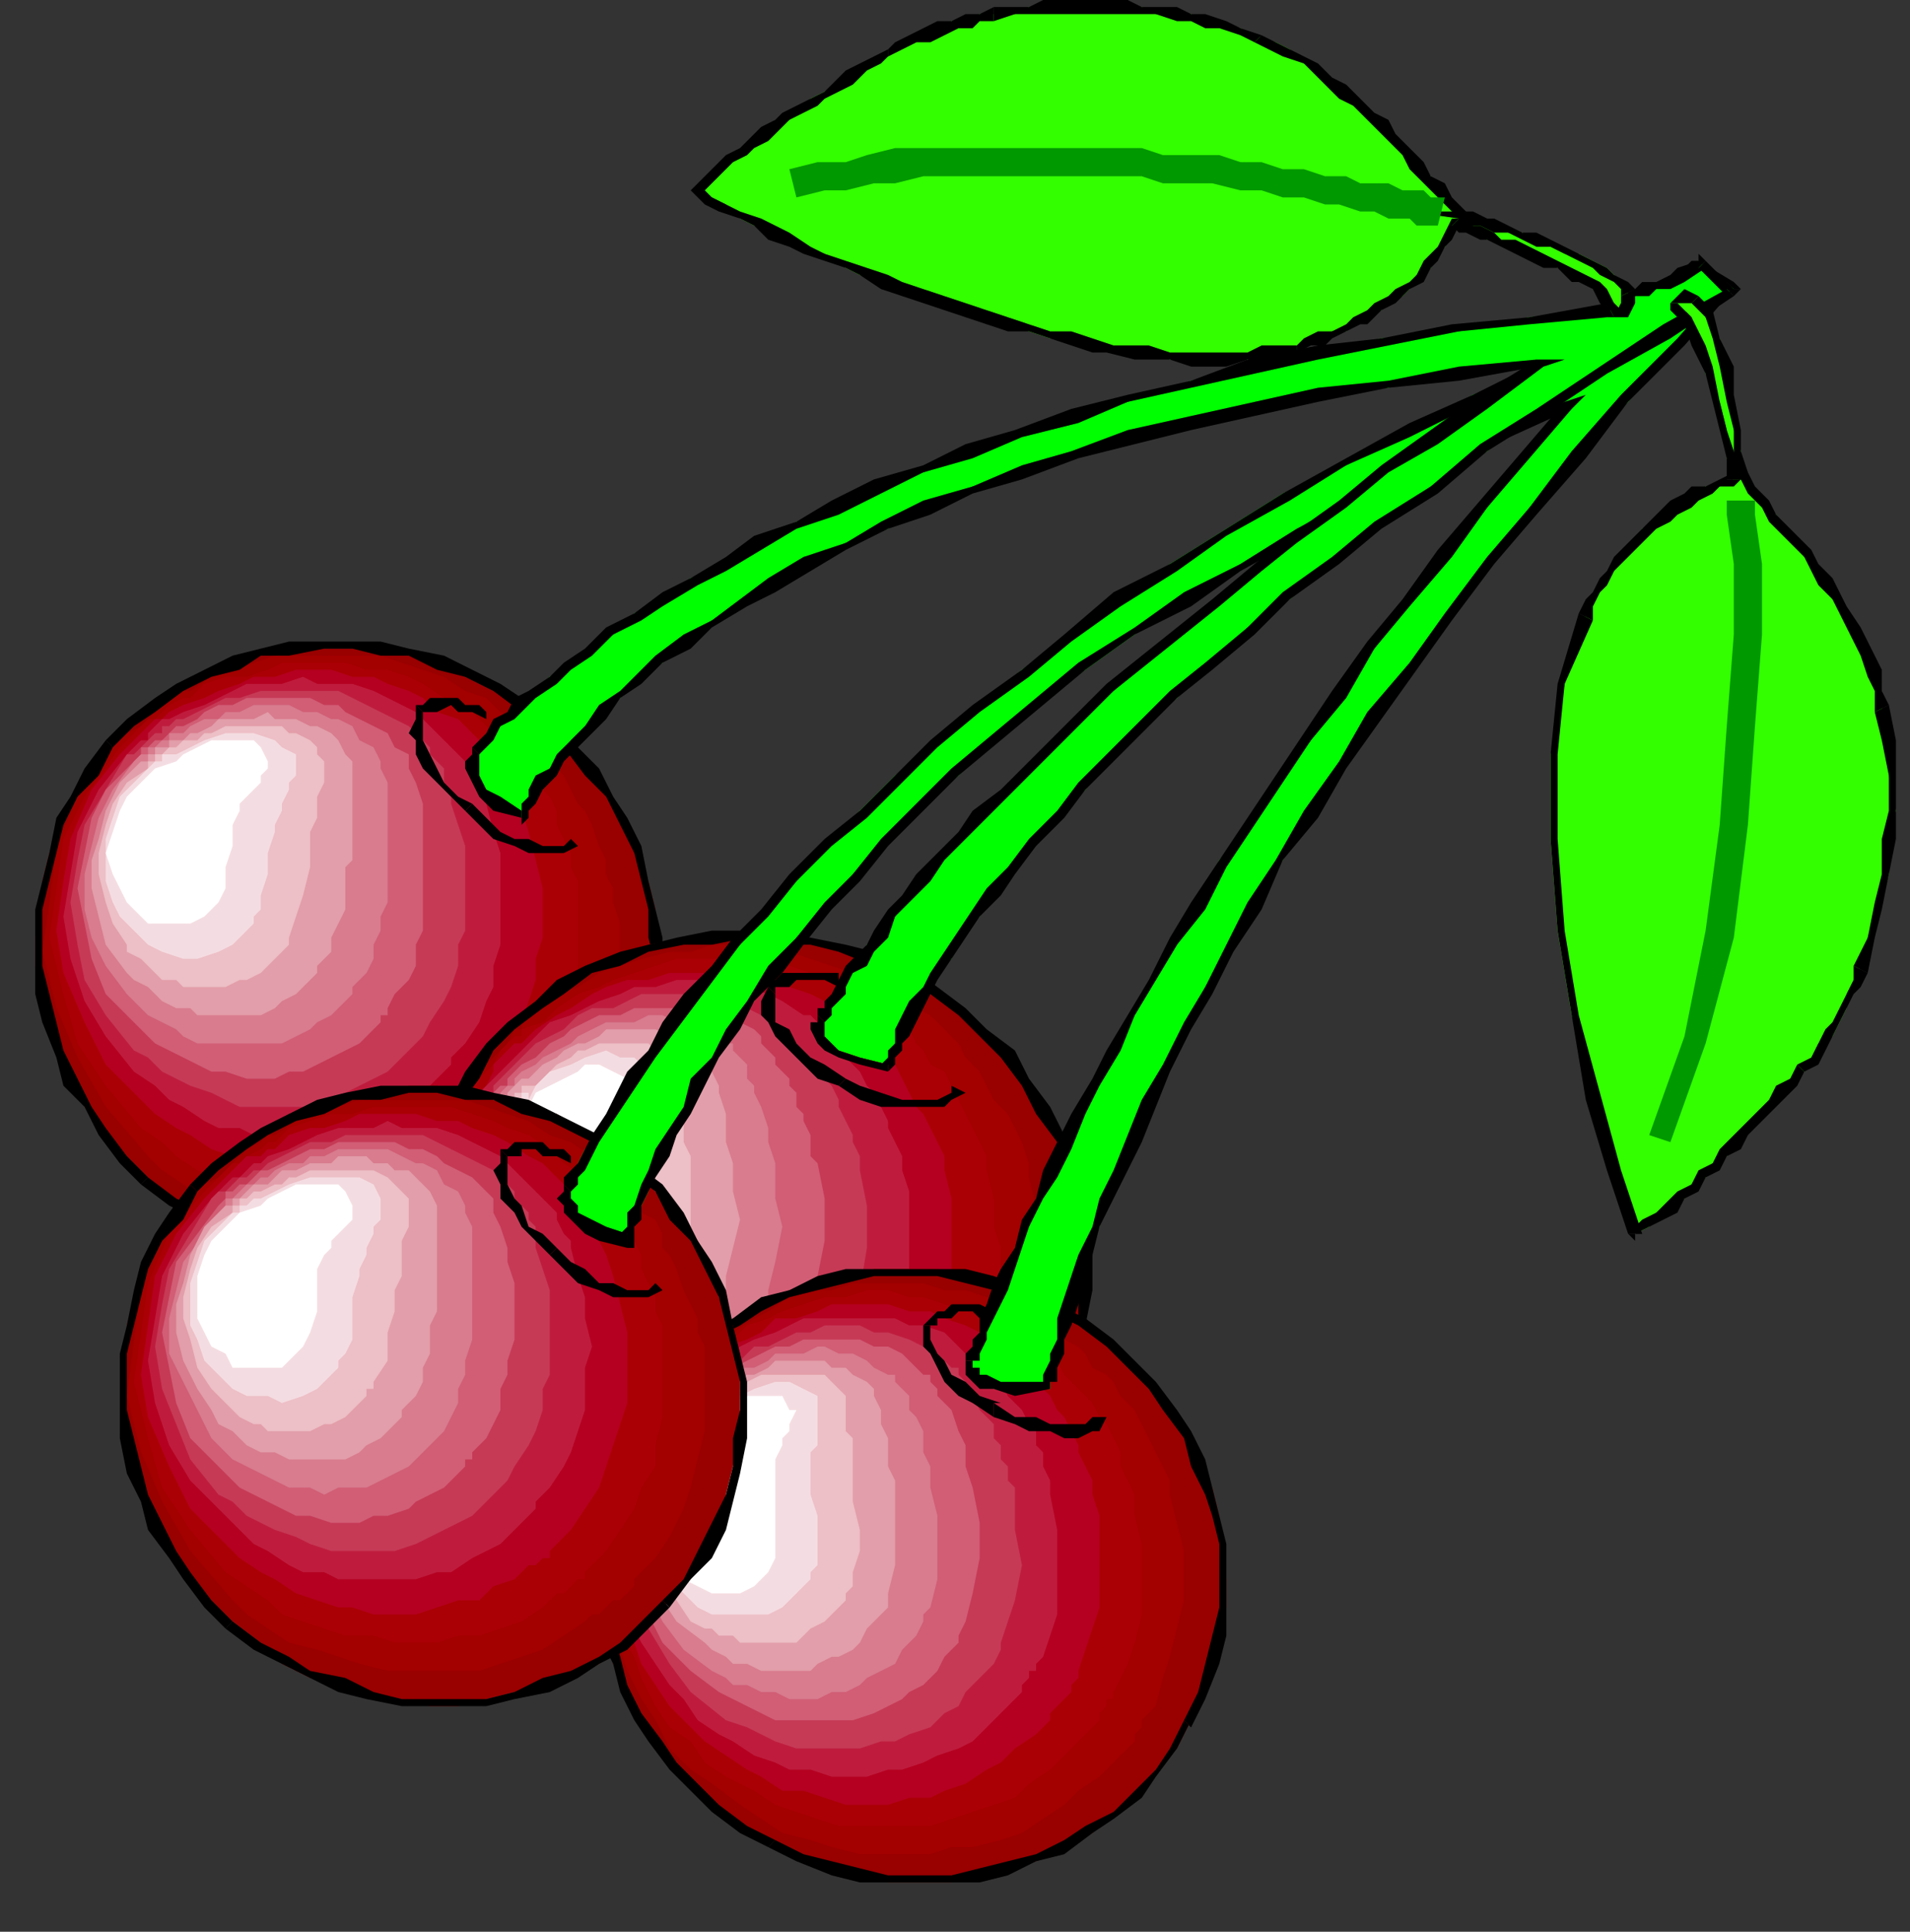
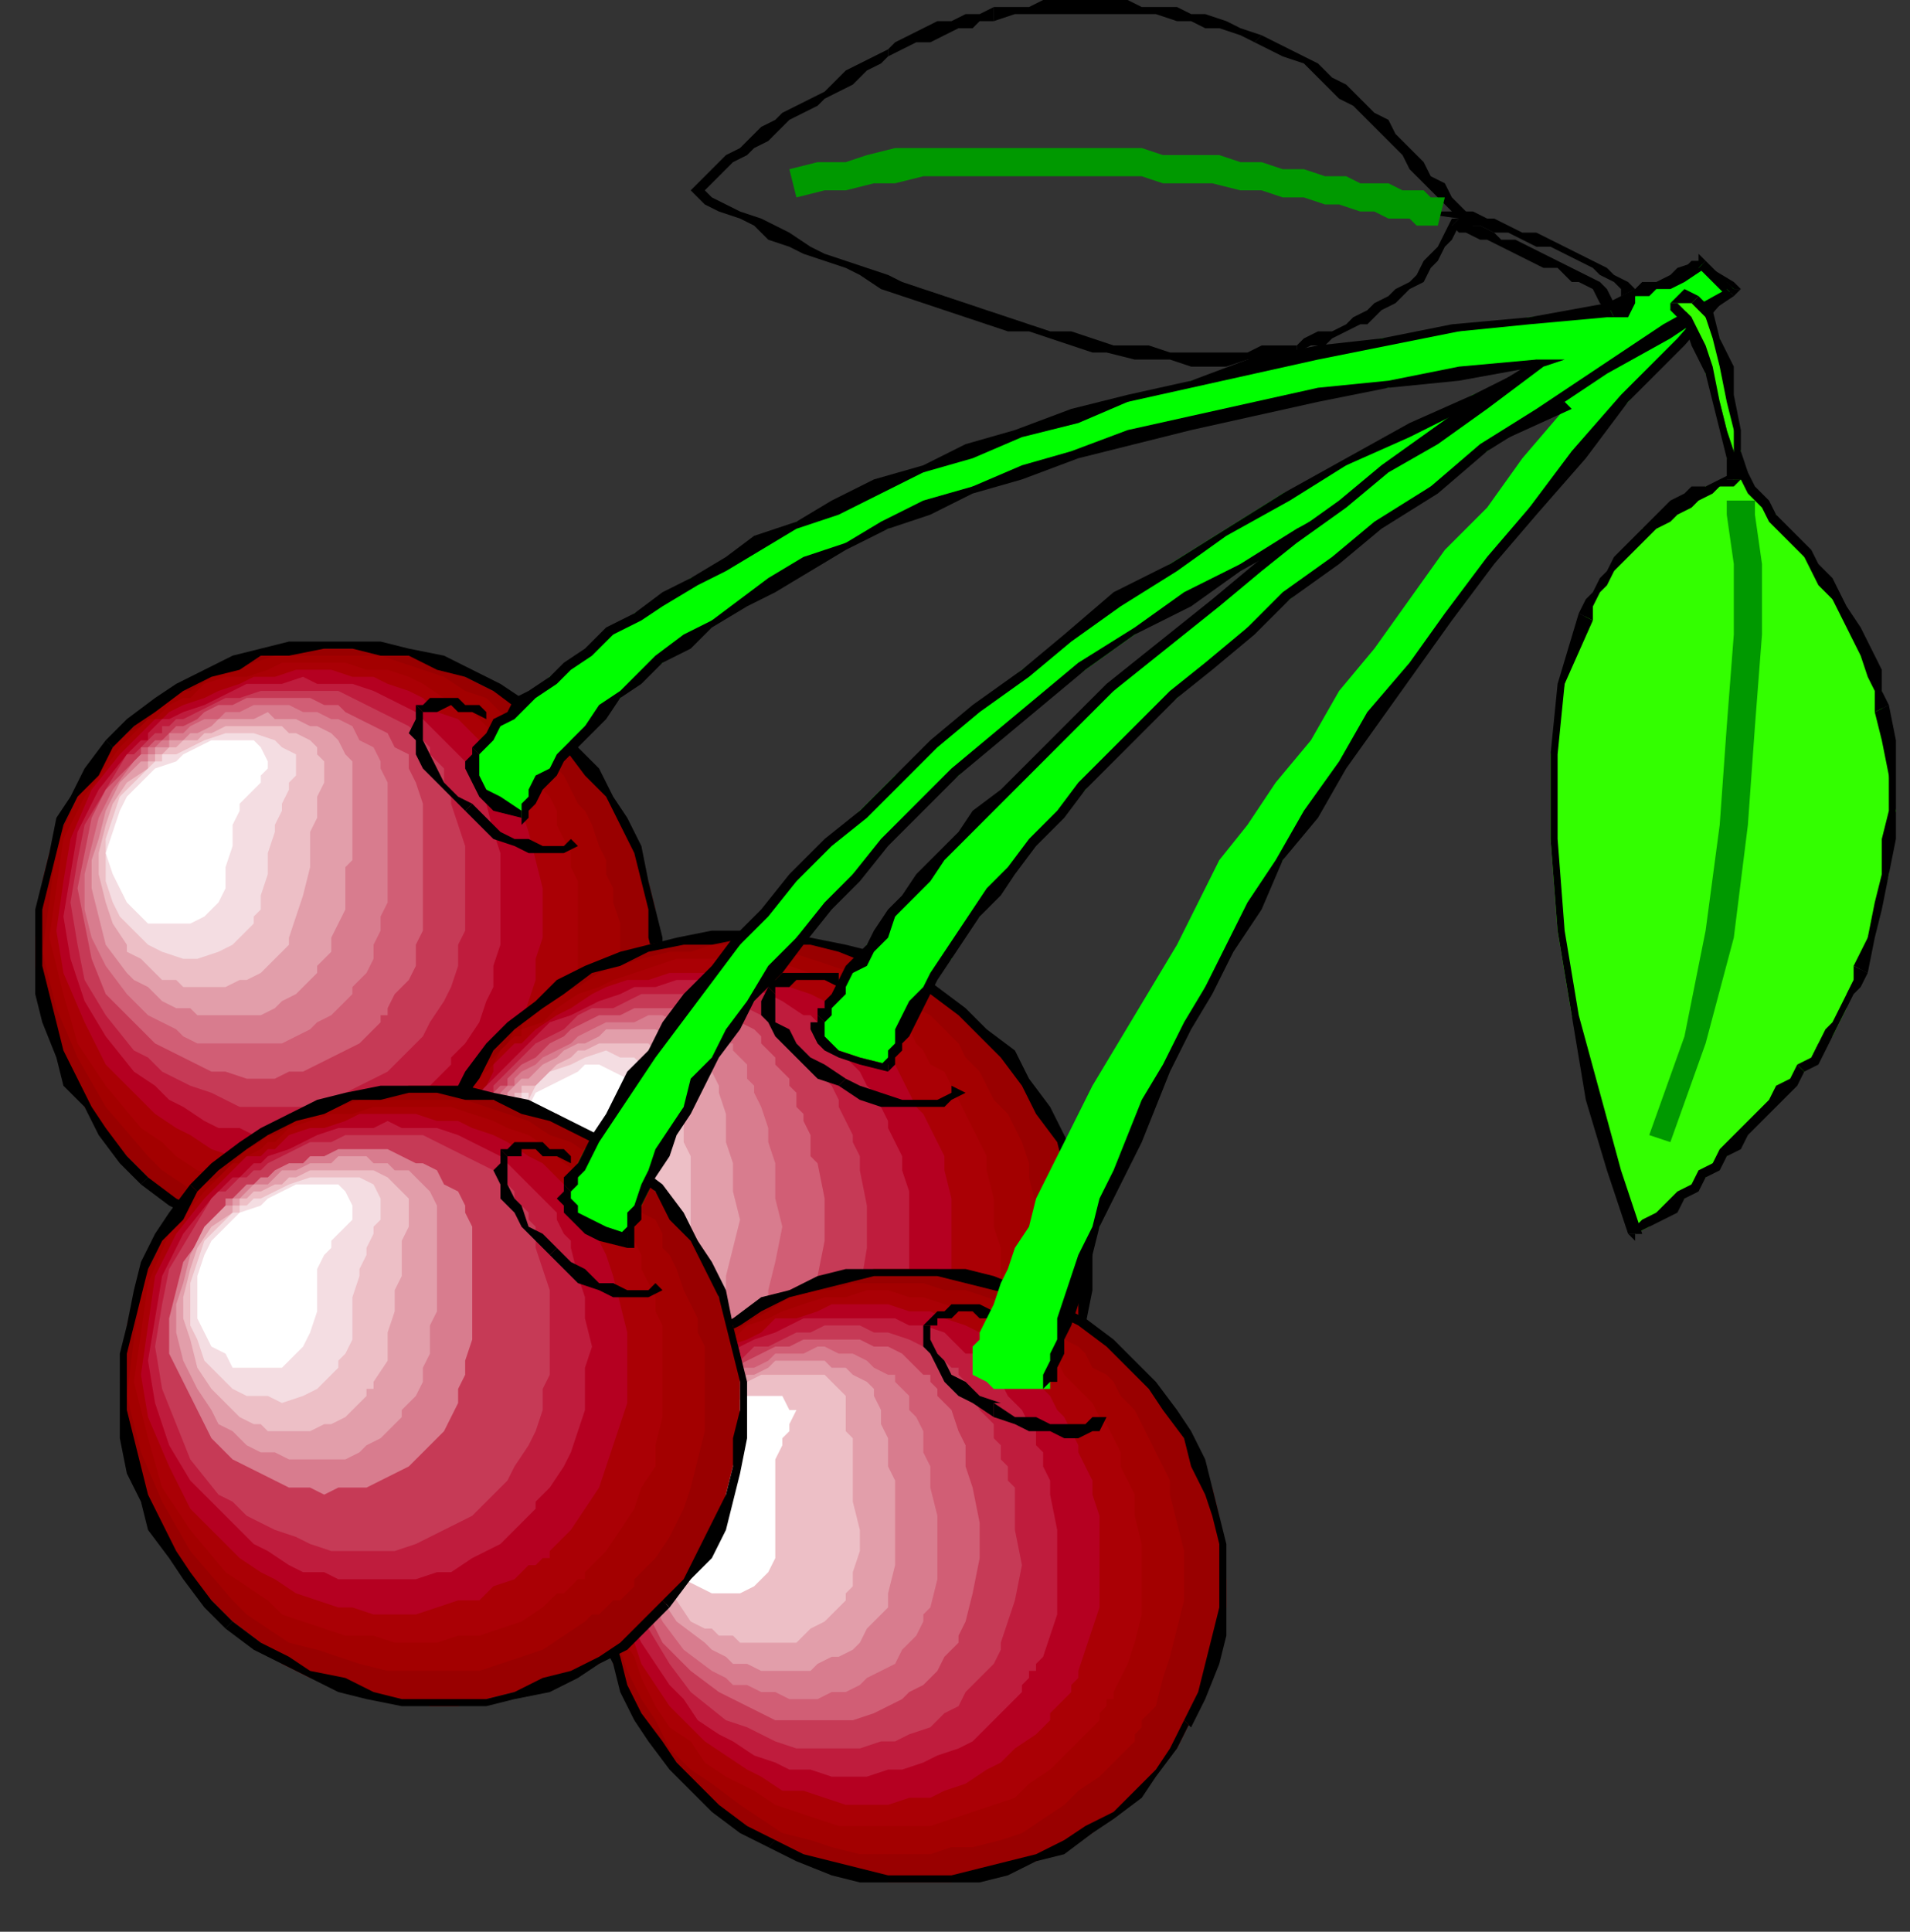
<svg xmlns="http://www.w3.org/2000/svg" xmlns:ns1="http://sodipodi.sourceforge.net/DTD/sodipodi-0.dtd" xmlns:ns2="http://www.inkscape.org/namespaces/inkscape" version="1.0" width="71.702mm" height="72.496mm" id="svg241" ns1:docname="FRUIT097.WMF">
  <rect width="100%" height="100%" fill="#333333" stroke="none" />
  <ns1:namedview pagecolor="#ffffff" bordercolor="#666666" borderopacity="1" objecttolerance="10" gridtolerance="10" guidetolerance="10" ns2:pageopacity="0" ns2:pageshadow="2" ns2:window-width="640" ns2:window-height="480" id="namedview243" />
  <defs id="defs3">
    <pattern id="WMFhbasepattern" patternUnits="userSpaceOnUse" width="6" height="6" x="0" y="0" />
  </defs>
  <path style="fill:#990000;fill-rule:evenodd;fill-opacity:1;stroke:none;" d="  M 21,167   L 24,170   L 28,173   L 32,175   L 36,176   L 40,177   L 44,178   L 49,179   L 53,179   L 57,178   L 61,177   L 65,176   L 69,175   L 73,173   L 76,170   L 80,167   L 83,164   L 86,161   L 88,157   L 90,153   L 91,149   L 92,145   L 93,141   L 93,137   L 93,133   L 93,129   L 92,125   L 90,121   L 89,117   L 86,113   L 84,109   L 81,106   L 78,103   L 74,100   L 70,98   L 66,96   L 62,94   L 58,93   L 54,92   L 50,92   L 46,92   L 41,92   L 37,93   L 33,94   L 29,96   L 26,98   L 22,100   L 19,103   L 16,106   L 13,109   L 11,113   L 9,117   L 7,121   L 6,125   L 6,129   L 5,133   L 5,137   L 6,141   L 7,145   L 8,149   L 10,153   L 12,157   L 15,161   L 18,164   L 21,167  z " id="path5" />
  <path style="fill:#a30000;fill-rule:evenodd;fill-opacity:1;stroke:none;" d="  M 21,164   L 15,157   L 11,150   L 8,143   L 6,135   L 7,128   L 8,120   L 11,113   L 16,106   L 17,105   L 18,104   L 20,103   L 21,102   L 22,101   L 23,100   L 24,99   L 26,98   L 26,98   L 26,98   L 27,98   L 27,98   L 30,96   L 33,95   L 36,94   L 39,93   L 42,93   L 45,93   L 48,93   L 51,93   L 54,93   L 57,94   L 60,95   L 63,96   L 66,98   L 69,99   L 71,101   L 74,103   L 76,105   L 77,106   L 78,107   L 79,109   L 80,110   L 81,112   L 82,114   L 83,115   L 84,117   L 85,120   L 86,122   L 86,124   L 87,126   L 87,128   L 88,131   L 88,133   L 88,137   L 87,140   L 87,144   L 86,148   L 84,151   L 83,154   L 81,158   L 78,161   L 77,162   L 77,163   L 76,163   L 75,164   L 74,165   L 73,166   L 72,166   L 71,167   L 68,169   L 65,171   L 62,172   L 59,173   L 56,174   L 53,174   L 49,174   L 46,174   L 42,174   L 39,173   L 36,172   L 32,171   L 29,170   L 26,168   L 23,166   L 21,164  z " id="path7" />
  <path style="fill:#aa0005;fill-rule:evenodd;fill-opacity:1;stroke:none;" d="  M 20,160   L 15,154   L 11,148   L 9,141   L 7,133   L 8,126   L 9,119   L 12,113   L 17,106   L 18,105   L 19,104   L 20,103   L 21,102   L 22,102   L 23,101   L 24,100   L 26,99   L 26,99   L 26,99   L 26,99   L 27,99   L 29,97   L 32,96   L 35,96   L 38,95   L 40,94   L 43,94   L 46,94   L 49,94   L 52,95   L 55,95   L 58,96   L 60,97   L 63,99   L 66,100   L 68,102   L 70,104   L 72,105   L 73,106   L 74,108   L 75,109   L 76,110   L 77,112   L 78,113   L 79,115   L 79,117   L 80,119   L 81,121   L 81,123   L 82,125   L 82,127   L 82,129   L 82,131   L 82,135   L 82,138   L 81,142   L 80,145   L 79,148   L 78,151   L 76,154   L 74,157   L 73,158   L 72,159   L 71,160   L 71,160   L 70,161   L 69,162   L 68,163   L 67,163   L 65,165   L 62,166   L 59,168   L 56,169   L 53,169   L 50,170   L 47,170   L 44,170   L 40,169   L 37,169   L 34,168   L 31,167   L 28,166   L 25,164   L 23,162   L 20,160  z " id="path9" />
  <path style="fill:#b50021;fill-rule:evenodd;fill-opacity:1;stroke:none;" d="  M 20,156   L 15,151   L 12,145   L 9,138   L 8,132   L 9,125   L 10,119   L 13,112   L 17,107   L 18,106   L 19,105   L 20,104   L 21,103   L 22,102   L 23,102   L 24,101   L 26,100   L 26,100   L 26,100   L 26,100   L 26,100   L 29,99   L 31,98   L 34,97   L 36,96   L 39,96   L 42,95   L 44,95   L 47,95   L 50,96   L 53,96   L 55,97   L 58,98   L 60,99   L 62,101   L 65,102   L 67,104   L 68,105   L 69,107   L 70,108   L 71,109   L 72,110   L 72,112   L 73,113   L 74,115   L 75,118   L 76,122   L 77,126   L 77,130   L 77,133   L 76,136   L 76,139   L 75,142   L 74,145   L 73,148   L 71,151   L 69,154   L 68,155   L 68,155   L 67,156   L 66,157   L 65,157   L 65,158   L 64,159   L 63,159   L 61,161   L 58,162   L 56,164   L 53,164   L 50,165   L 47,166   L 44,166   L 41,166   L 38,165   L 35,165   L 33,164   L 30,163   L 27,161   L 25,160   L 22,158   L 20,156  z " id="path11" />
  <path style="fill:#bf1c3d;fill-rule:evenodd;fill-opacity:1;stroke:none;" d="  M 19,152   L 15,147   L 12,142   L 10,136   L 9,130   L 10,124   L 11,118   L 14,112   L 18,107   L 19,106   L 20,105   L 21,105   L 21,104   L 22,103   L 23,102   L 24,102   L 26,101   L 26,101   L 26,101   L 26,101   L 26,101   L 29,100   L 31,99   L 33,98   L 35,97   L 38,97   L 40,97   L 43,96   L 45,97   L 48,97   L 50,97   L 53,98   L 55,99   L 57,100   L 59,101   L 61,103   L 63,105   L 64,106   L 65,107   L 66,108   L 67,109   L 67,110   L 68,112   L 68,113   L 69,114   L 70,118   L 71,121   L 71,125   L 71,128   L 71,131   L 71,134   L 70,137   L 70,140   L 69,142   L 68,145   L 66,148   L 64,150   L 64,151   L 63,152   L 63,152   L 62,153   L 61,154   L 61,154   L 60,155   L 59,156   L 57,157   L 55,158   L 52,160   L 50,160   L 47,161   L 44,161   L 42,161   L 39,161   L 36,161   L 34,160   L 31,160   L 29,159   L 26,157   L 24,156   L 22,154   L 19,152  z " id="path13" />
  <path style="fill:#c63a56;fill-rule:evenodd;fill-opacity:1;stroke:none;" d="  M 19,149   L 15,144   L 12,139   L 11,134   L 10,128   L 11,122   L 12,117   L 15,112   L 18,107   L 19,107   L 20,106   L 21,105   L 22,104   L 23,104   L 23,103   L 24,103   L 25,102   L 26,102   L 26,102   L 26,102   L 26,102   L 28,101   L 30,100   L 32,99   L 34,99   L 37,98   L 39,98   L 41,98   L 43,98   L 46,98   L 48,98   L 50,99   L 52,100   L 54,101   L 56,102   L 58,103   L 60,105   L 61,106   L 61,107   L 62,108   L 63,109   L 63,110   L 63,112   L 64,113   L 64,114   L 65,117   L 66,120   L 66,123   L 66,126   L 66,129   L 66,132   L 65,134   L 65,137   L 64,140   L 63,142   L 61,145   L 60,147   L 59,148   L 59,148   L 58,149   L 58,149   L 57,150   L 56,151   L 56,151   L 55,152   L 53,153   L 51,154   L 49,155   L 46,156   L 44,157   L 42,157   L 39,157   L 37,157   L 34,157   L 32,156   L 30,155   L 27,154   L 25,153   L 23,152   L 21,150   L 19,149  z " id="path15" />
  <path style="fill:#d15e75;fill-rule:evenodd;fill-opacity:1;stroke:none;" d="  M 19,145   L 15,141   L 13,136   L 12,131   L 11,126   L 12,121   L 13,116   L 15,112   L 19,108   L 20,107   L 20,106   L 21,106   L 22,105   L 23,105   L 24,104   L 24,104   L 25,103   L 25,103   L 26,103   L 26,103   L 26,103   L 28,102   L 29,101   L 31,100   L 33,100   L 35,99   L 37,99   L 40,99   L 42,99   L 44,99   L 46,100   L 48,100   L 49,101   L 51,102   L 53,103   L 55,104   L 56,106   L 58,107   L 58,109   L 59,111   L 60,114   L 60,116   L 60,119   L 60,122   L 60,125   L 60,127   L 60,130   L 60,132   L 59,134   L 59,137   L 58,139   L 56,141   L 55,143   L 55,144   L 54,144   L 54,145   L 53,146   L 53,146   L 52,147   L 52,147   L 51,148   L 49,149   L 47,150   L 45,151   L 43,152   L 41,152   L 39,153   L 37,153   L 35,153   L 32,152   L 30,152   L 28,151   L 26,150   L 24,149   L 22,148   L 20,146   L 19,145  z " id="path17" />
  <path style="fill:#d87c8e;fill-rule:evenodd;fill-opacity:1;stroke:none;" d="  M 18,141   L 15,137   L 13,133   L 12,129   L 12,124   L 13,120   L 14,116   L 16,112   L 19,108   L 20,107   L 21,107   L 21,106   L 22,106   L 23,105   L 24,105   L 24,104   L 25,104   L 25,104   L 26,104   L 26,104   L 26,104   L 27,103   L 29,102   L 31,102   L 32,101   L 34,101   L 36,100   L 38,100   L 40,100   L 41,100   L 43,101   L 45,101   L 47,102   L 48,102   L 50,103   L 51,105   L 53,106   L 54,108   L 54,109   L 55,111   L 55,113   L 55,116   L 55,118   L 55,121   L 55,123   L 55,125   L 55,128   L 54,130   L 54,132   L 53,134   L 53,136   L 52,138   L 50,140   L 50,141   L 49,142   L 48,143   L 47,144   L 45,145   L 44,146   L 42,147   L 40,148   L 38,148   L 36,148   L 34,148   L 32,148   L 30,148   L 28,148   L 26,147   L 25,146   L 23,145   L 21,144   L 20,143   L 18,141  z " id="path19" />
  <path style="fill:#e29eaa;fill-rule:evenodd;fill-opacity:1;stroke:none;" d="  M 18,138   L 15,134   L 14,130   L 13,126   L 13,122   L 14,119   L 15,115   L 17,111   L 20,108   L 21,108   L 21,107   L 22,107   L 22,106   L 23,106   L 24,106   L 24,105   L 25,105   L 25,105   L 25,105   L 25,105   L 26,105   L 27,104   L 28,104   L 30,103   L 31,102   L 33,102   L 35,102   L 36,102   L 38,101   L 39,102   L 41,102   L 42,102   L 44,103   L 45,103   L 47,104   L 48,105   L 49,107   L 50,108   L 50,110   L 50,111   L 50,113   L 50,115   L 50,117   L 50,119   L 50,122   L 49,123   L 49,125   L 49,127   L 49,129   L 48,131   L 47,133   L 47,135   L 46,136   L 45,137   L 45,138   L 44,139   L 43,140   L 42,141   L 40,142   L 39,143   L 37,144   L 35,144   L 34,144   L 32,144   L 30,144   L 28,144   L 27,143   L 25,143   L 23,142   L 22,141   L 21,140   L 19,139   L 18,138  z " id="path21" />
  <path style="fill:#edbfc6;fill-rule:evenodd;fill-opacity:1;stroke:none;" d="  M 18,134   L 16,131   L 15,128   L 14,124   L 14,121   L 15,117   L 16,114   L 18,111   L 21,109   L 21,108   L 22,108   L 22,107   L 23,107   L 23,107   L 24,106   L 24,106   L 25,106   L 25,106   L 25,106   L 25,106   L 25,106   L 26,105   L 28,105   L 29,104   L 30,104   L 32,103   L 33,103   L 35,103   L 36,103   L 37,103   L 39,103   L 40,103   L 41,104   L 42,104   L 44,105   L 45,106   L 45,107   L 46,108   L 46,110   L 46,111   L 45,113   L 45,114   L 45,116   L 44,118   L 44,120   L 44,123   L 43,127   L 42,130   L 41,133   L 41,134   L 40,135   L 40,135   L 39,136   L 38,137   L 37,138   L 35,139   L 34,139   L 32,140   L 31,140   L 29,140   L 28,140   L 26,140   L 25,139   L 23,139   L 22,138   L 21,137   L 20,136   L 18,135   L 18,134  z " id="path23" />
  <path style="fill:#f4dde2;fill-rule:evenodd;fill-opacity:1;stroke:none;" d="  M 17,130   L 16,128   L 15,125   L 15,122   L 15,119   L 16,116   L 17,113   L 19,111   L 21,109   L 21,109   L 22,108   L 22,108   L 23,108   L 23,107   L 24,107   L 24,107   L 25,107   L 25,107   L 25,107   L 25,107   L 25,107   L 27,106   L 29,105   L 32,104   L 34,104   L 36,104   L 39,105   L 40,106   L 42,107   L 42,108   L 42,110   L 41,111   L 41,112   L 40,114   L 40,115   L 39,117   L 39,118   L 38,121   L 38,124   L 37,127   L 37,129   L 36,130   L 36,131   L 35,132   L 35,132   L 33,134   L 31,135   L 28,136   L 26,136   L 23,135   L 21,134   L 19,132   L 17,130  z " id="path25" />
  <path style="fill:#ffffff;fill-rule:evenodd;fill-opacity:1;stroke:none;" d="  M 25,108   L 22,109   L 20,111   L 18,113   L 17,115   L 16,118   L 15,121   L 16,124   L 17,126   L 18,128   L 20,130   L 21,131   L 23,131   L 25,131   L 27,131   L 29,130   L 31,128   L 32,126   L 32,123   L 33,120   L 33,117   L 34,115   L 34,114   L 35,113   L 36,112   L 37,111   L 37,110   L 38,109   L 38,108   L 37,106   L 36,105   L 34,105   L 32,105   L 30,105   L 28,106   L 26,107   L 25,108   L 25,108   L 25,108   L 25,108   L 25,108  z " id="path27" />
  <path style="fill:#000000;fill-rule:nonzero;fill-opacity:1;stroke:none;" d="  M 60,101   L 60,101   L 61,101   L 62,101   L 62,101   L 64,100   L 65,101   L 66,101   L 67,101   L 69,102   L 69,101   L 68,100   L 66,100   L 65,99   L 64,99   L 62,99   L 61,99   L 60,100   L 59,100   L 59,100  z " id="path29" />
  <path style="fill:#000000;fill-rule:nonzero;fill-opacity:1;stroke:none;" d="  M 67,114   L 67,114   L 65,113   L 63,111   L 62,109   L 61,107   L 60,105   L 60,104   L 60,102   L 60,101   L 59,100   L 59,102   L 58,104   L 59,105   L 59,107   L 60,109   L 62,111   L 64,113   L 66,115   L 66,115  z " id="path31" />
  <path style="fill:#000000;fill-rule:nonzero;fill-opacity:1;stroke:none;" d="  M 81,119   L 80,120   L 79,120   L 77,120   L 75,119   L 73,119   L 71,118   L 69,116   L 67,114   L 66,115   L 68,117   L 70,119   L 73,120   L 75,121   L 77,121   L 79,121   L 80,121   L 82,120  z " id="path33" />
  <path style="fill:#000000;fill-rule:nonzero;fill-opacity:1;stroke:none;" d="  M 82,164   L 82,164   L 79,167   L 76,170   L 73,172   L 69,174   L 65,175   L 61,177   L 57,177   L 53,178   L 49,178   L 44,177   L 40,177   L 36,175   L 32,174   L 29,172   L 25,170   L 21,167   L 20,168   L 24,171   L 28,173   L 32,175   L 36,177   L 40,178   L 44,179   L 49,179   L 53,179   L 57,179   L 61,178   L 65,177   L 69,175   L 73,173   L 77,171   L 80,168   L 83,165   L 83,165  z " id="path35" />
  <path style="fill:#000000;fill-rule:nonzero;fill-opacity:1;stroke:none;" d="  M 77,103   L 77,103   L 80,106   L 83,110   L 86,113   L 88,117   L 90,121   L 91,125   L 92,129   L 92,133   L 93,137   L 92,141   L 92,145   L 91,149   L 89,153   L 87,157   L 85,160   L 82,164   L 83,165   L 86,161   L 88,158   L 90,154   L 92,150   L 93,145   L 94,141   L 94,137   L 94,133   L 93,129   L 92,125   L 91,120   L 89,116   L 87,113   L 85,109   L 81,105   L 78,102   L 78,102  z " id="path37" />
  <path style="fill:#000000;fill-rule:nonzero;fill-opacity:1;stroke:none;" d="  M 16,106   L 16,106   L 19,103   L 22,101   L 26,98   L 30,96   L 34,95   L 37,93   L 41,93   L 46,92   L 50,92   L 54,93   L 58,93   L 62,95   L 66,96   L 70,98   L 74,101   L 77,103   L 78,102   L 74,99   L 71,97   L 67,95   L 63,93   L 58,92   L 54,91   L 50,91   L 46,91   L 41,91   L 37,92   L 33,93   L 29,95   L 25,97   L 22,99   L 18,102   L 15,105   L 15,105  z " id="path39" />
  <path style="fill:#000000;fill-rule:nonzero;fill-opacity:1;stroke:none;" d="  M 21,167   L 21,167   L 18,164   L 15,160   L 13,157   L 11,153   L 9,149   L 8,145   L 7,141   L 6,137   L 6,133   L 6,129   L 7,125   L 8,121   L 9,117   L 11,113   L 14,110   L 16,106   L 15,105   L 12,109   L 10,113   L 8,116   L 7,121   L 6,125   L 5,129   L 5,133   L 5,137   L 5,141   L 6,145   L 8,150   L 9,154   L 12,157   L 14,161   L 17,165   L 20,168   L 20,168  z " id="path41" />
  <path style="fill:#990000;fill-rule:evenodd;fill-opacity:1;stroke:none;" d="  M 85,219   L 90,221   L 94,223   L 99,224   L 103,225   L 108,225   L 112,225   L 117,224   L 121,223   L 126,222   L 130,220   L 134,218   L 137,215   L 141,212   L 144,209   L 147,205   L 149,201   L 151,197   L 153,192   L 153,188   L 154,183   L 154,179   L 154,174   L 153,170   L 152,166   L 150,161   L 148,157   L 146,154   L 143,150   L 140,147   L 136,143   L 132,141   L 128,138   L 124,136   L 119,135   L 115,133   L 110,133   L 106,133   L 101,133   L 97,133   L 92,134   L 88,136   L 84,138   L 80,140   L 76,142   L 73,145   L 70,149   L 67,153   L 65,157   L 62,161   L 61,165   L 60,170   L 59,174   L 59,179   L 60,183   L 60,187   L 62,192   L 63,196   L 65,200   L 68,204   L 70,207   L 74,211   L 77,214   L 81,217   L 85,219  z " id="path43" />
  <path style="fill:#a30000;fill-rule:evenodd;fill-opacity:1;stroke:none;" d="  M 84,215   L 80,213   L 76,211   L 73,208   L 70,204   L 68,201   L 66,197   L 64,194   L 62,190   L 61,186   L 61,181   L 60,177   L 60,173   L 61,169   L 62,165   L 63,161   L 65,157   L 66,155   L 67,154   L 68,153   L 69,151   L 70,150   L 71,149   L 72,148   L 73,146   L 73,146   L 74,146   L 74,145   L 74,145   L 77,143   L 79,141   L 82,140   L 85,138   L 88,137   L 91,136   L 95,135   L 98,135   L 101,134   L 105,134   L 108,134   L 112,135   L 115,136   L 118,137   L 121,138   L 125,139   L 126,141   L 128,142   L 130,143   L 132,144   L 133,145   L 135,147   L 136,148   L 137,150   L 139,152   L 140,154   L 141,156   L 143,158   L 144,160   L 145,162   L 146,165   L 146,167   L 147,171   L 148,175   L 148,179   L 148,183   L 147,187   L 146,191   L 145,195   L 143,198   L 143,200   L 142,201   L 141,202   L 141,203   L 140,204   L 139,205   L 138,206   L 138,207   L 135,209   L 132,212   L 129,214   L 126,216   L 123,217   L 120,219   L 116,220   L 113,220   L 109,221   L 106,221   L 102,221   L 98,220   L 95,220   L 91,219   L 87,217   L 84,215  z " id="path45" />
  <path style="fill:#aa0005;fill-rule:evenodd;fill-opacity:1;stroke:none;" d="  M 83,212   L 79,209   L 76,207   L 73,204   L 70,201   L 68,198   L 66,195   L 64,191   L 63,187   L 62,184   L 61,180   L 61,176   L 61,172   L 62,168   L 63,164   L 64,161   L 66,157   L 67,156   L 67,154   L 68,153   L 69,152   L 70,151   L 71,149   L 72,148   L 73,147   L 73,147   L 74,147   L 74,147   L 74,146   L 77,145   L 79,143   L 82,141   L 85,140   L 87,139   L 90,138   L 93,137   L 96,136   L 100,136   L 103,136   L 106,136   L 109,137   L 112,137   L 115,138   L 118,139   L 121,141   L 123,142   L 124,143   L 126,144   L 127,145   L 129,146   L 130,148   L 131,149   L 132,151   L 134,152   L 135,154   L 136,156   L 137,158   L 138,160   L 139,162   L 140,164   L 140,166   L 141,170   L 141,174   L 142,177   L 142,181   L 141,185   L 140,189   L 139,192   L 138,196   L 137,197   L 136,198   L 136,199   L 135,200   L 135,201   L 134,202   L 133,203   L 132,204   L 130,206   L 128,208   L 125,210   L 122,212   L 119,214   L 116,215   L 113,216   L 109,216   L 106,217   L 103,217   L 99,217   L 96,216   L 93,216   L 89,215   L 86,213   L 83,212  z " id="path47" />
  <path style="fill:#b50021;fill-rule:evenodd;fill-opacity:1;stroke:none;" d="  M 81,208   L 78,206   L 75,203   L 72,201   L 70,198   L 68,195   L 66,192   L 65,189   L 63,185   L 62,182   L 62,178   L 62,175   L 62,171   L 63,168   L 63,164   L 65,160   L 66,157   L 67,156   L 68,155   L 69,154   L 70,152   L 70,151   L 71,150   L 72,149   L 73,148   L 74,148   L 74,148   L 74,148   L 74,148   L 76,146   L 79,144   L 81,143   L 84,141   L 86,140   L 89,139   L 92,139   L 95,138   L 98,138   L 100,138   L 103,138   L 106,138   L 109,139   L 112,140   L 115,141   L 117,142   L 119,143   L 120,144   L 122,145   L 123,146   L 124,148   L 125,149   L 126,150   L 127,151   L 128,153   L 129,155   L 130,157   L 131,158   L 132,160   L 133,162   L 134,164   L 134,166   L 135,170   L 135,173   L 135,176   L 135,180   L 135,183   L 134,187   L 133,190   L 132,193   L 131,194   L 131,195   L 130,196   L 130,197   L 129,198   L 129,199   L 128,200   L 127,201   L 125,203   L 123,205   L 120,207   L 118,209   L 115,210   L 112,211   L 109,212   L 106,212   L 103,213   L 100,213   L 97,213   L 94,212   L 90,212   L 87,211   L 84,209   L 81,208  z " id="path49" />
  <path style="fill:#bf1c3d;fill-rule:evenodd;fill-opacity:1;stroke:none;" d="  M 80,204   L 77,202   L 74,200   L 72,198   L 70,195   L 68,192   L 66,189   L 65,186   L 64,183   L 63,180   L 63,177   L 63,173   L 63,170   L 63,167   L 64,164   L 65,160   L 67,157   L 68,156   L 68,155   L 69,154   L 70,153   L 71,152   L 72,151   L 73,150   L 74,149   L 74,149   L 74,149   L 74,149   L 74,149   L 76,147   L 78,145   L 81,144   L 83,143   L 85,142   L 88,141   L 90,140   L 93,140   L 96,139   L 98,139   L 101,139   L 104,140   L 106,140   L 109,141   L 111,142   L 114,144   L 115,144   L 116,145   L 117,146   L 119,147   L 120,149   L 120,150   L 121,151   L 122,152   L 123,154   L 124,155   L 125,157   L 126,159   L 126,160   L 127,162   L 128,164   L 128,166   L 129,169   L 129,172   L 129,175   L 129,178   L 129,182   L 128,185   L 127,188   L 126,191   L 126,192   L 125,193   L 125,194   L 124,194   L 124,195   L 123,196   L 123,197   L 122,198   L 120,200   L 118,202   L 116,203   L 113,205   L 111,206   L 108,207   L 105,208   L 103,209   L 100,209   L 97,209   L 94,209   L 91,208   L 88,208   L 85,207   L 83,206   L 80,204  z " id="path51" />
  <path style="fill:#c63a56;fill-rule:evenodd;fill-opacity:1;stroke:none;" d="  M 79,200   L 76,199   L 73,197   L 71,194   L 69,192   L 68,189   L 66,187   L 65,184   L 64,181   L 64,178   L 63,175   L 63,172   L 64,169   L 64,166   L 65,163   L 66,160   L 68,158   L 68,157   L 69,156   L 70,155   L 70,154   L 71,153   L 72,152   L 73,151   L 74,150   L 74,150   L 74,150   L 74,150   L 74,150   L 76,148   L 78,147   L 80,146   L 82,144   L 84,143   L 87,143   L 89,142   L 91,141   L 94,141   L 96,141   L 99,141   L 101,141   L 103,142   L 106,143   L 108,144   L 110,145   L 111,146   L 112,147   L 113,148   L 114,149   L 115,150   L 116,151   L 116,152   L 117,153   L 118,154   L 119,156   L 119,157   L 120,159   L 121,161   L 121,162   L 122,164   L 122,166   L 123,171   L 123,177   L 122,183   L 121,188   L 120,189   L 120,190   L 119,191   L 119,192   L 118,192   L 118,193   L 117,194   L 117,195   L 115,197   L 113,198   L 111,200   L 109,201   L 107,203   L 104,203   L 102,204   L 99,205   L 97,205   L 94,205   L 91,205   L 89,204   L 86,204   L 84,203   L 81,202   L 79,200  z " id="path53" />
  <path style="fill:#d15e75;fill-rule:evenodd;fill-opacity:1;stroke:none;" d="  M 77,197   L 73,193   L 69,189   L 67,184   L 65,179   L 64,174   L 65,168   L 66,163   L 68,158   L 69,157   L 70,156   L 70,155   L 71,154   L 72,154   L 72,153   L 73,152   L 74,151   L 74,151   L 74,151   L 74,151   L 74,151   L 76,150   L 78,148   L 80,147   L 81,146   L 83,145   L 85,144   L 88,144   L 90,143   L 92,143   L 94,143   L 96,143   L 98,143   L 100,143   L 103,144   L 105,145   L 107,146   L 108,147   L 108,148   L 109,149   L 110,150   L 110,151   L 111,152   L 112,153   L 112,154   L 113,155   L 113,157   L 114,158   L 114,159   L 115,161   L 115,162   L 115,164   L 116,165   L 117,170   L 117,176   L 116,181   L 115,186   L 114,187   L 114,189   L 113,190   L 112,192   L 110,193   L 109,195   L 107,197   L 105,198   L 103,199   L 100,200   L 98,200   L 96,201   L 94,201   L 91,201   L 89,201   L 86,200   L 84,200   L 82,199   L 79,198   L 77,197  z " id="path55" />
  <path style="fill:#d87c8e;fill-rule:evenodd;fill-opacity:1;stroke:none;" d="  M 76,193   L 72,189   L 69,186   L 67,181   L 65,177   L 65,172   L 65,167   L 67,162   L 69,158   L 70,157   L 70,156   L 71,156   L 71,155   L 72,154   L 73,154   L 73,153   L 74,152   L 74,152   L 74,152   L 74,152   L 74,152   L 76,151   L 77,150   L 79,149   L 81,148   L 82,147   L 84,146   L 86,145   L 88,145   L 90,145   L 92,144   L 94,144   L 96,145   L 98,145   L 100,146   L 101,147   L 103,148   L 104,148   L 104,149   L 105,150   L 106,151   L 106,152   L 106,153   L 107,154   L 107,155   L 108,157   L 109,160   L 109,162   L 110,165   L 110,170   L 111,174   L 110,179   L 109,183   L 109,185   L 108,186   L 107,187   L 107,189   L 105,190   L 104,192   L 102,193   L 100,194   L 99,195   L 97,196   L 95,196   L 92,197   L 90,197   L 88,197   L 86,197   L 84,196   L 82,196   L 80,195   L 78,194   L 76,193  z " id="path57" />
  <path style="fill:#e29eaa;fill-rule:evenodd;fill-opacity:1;stroke:none;" d="  M 75,189   L 71,186   L 69,183   L 67,179   L 66,175   L 66,170   L 66,166   L 68,162   L 70,158   L 70,157   L 71,157   L 71,156   L 72,156   L 72,155   L 73,154   L 73,154   L 74,153   L 74,153   L 74,153   L 74,153   L 75,153   L 76,152   L 77,151   L 79,150   L 80,149   L 82,148   L 83,148   L 85,147   L 86,146   L 88,146   L 90,146   L 92,146   L 93,146   L 95,147   L 96,147   L 98,148   L 99,149   L 100,150   L 101,152   L 102,154   L 102,155   L 103,158   L 103,160   L 103,162   L 104,165   L 104,169   L 105,173   L 104,177   L 103,181   L 103,182   L 103,183   L 102,184   L 101,185   L 100,187   L 99,188   L 98,190   L 96,191   L 94,192   L 93,192   L 91,193   L 89,193   L 87,193   L 85,193   L 83,193   L 82,192   L 80,192   L 78,191   L 76,190   L 75,189  z " id="path59" />
  <path style="fill:#edbfc6;fill-rule:evenodd;fill-opacity:1;stroke:none;" d="  M 73,185   L 71,183   L 69,179   L 67,176   L 67,172   L 66,169   L 67,165   L 68,162   L 70,158   L 71,158   L 71,157   L 72,157   L 72,156   L 73,156   L 73,155   L 74,155   L 74,154   L 74,154   L 74,154   L 74,154   L 75,154   L 76,154   L 77,153   L 78,152   L 79,151   L 81,150   L 82,149   L 83,149   L 85,148   L 86,148   L 88,148   L 89,148   L 91,148   L 92,148   L 93,149   L 95,150   L 96,151   L 97,152   L 97,153   L 97,155   L 97,156   L 97,158   L 97,160   L 97,162   L 98,164   L 98,168   L 98,171   L 98,175   L 98,178   L 98,179   L 97,180   L 97,181   L 96,182   L 95,184   L 94,185   L 93,186   L 92,187   L 90,188   L 89,188   L 87,189   L 86,189   L 84,189   L 82,189   L 81,189   L 79,188   L 78,188   L 76,187   L 75,186   L 73,185  z " id="path61" />
  <path style="fill:#f4dde2;fill-rule:evenodd;fill-opacity:1;stroke:none;" d="  M 72,181   L 70,179   L 68,176   L 67,173   L 67,170   L 67,167   L 68,164   L 69,161   L 71,159   L 71,158   L 72,158   L 72,157   L 73,157   L 73,156   L 73,156   L 74,156   L 74,155   L 75,155   L 75,155   L 75,155   L 75,156   L 76,154   L 78,152   L 81,151   L 83,150   L 86,149   L 88,150   L 90,150   L 92,152   L 93,153   L 93,154   L 92,156   L 92,157   L 92,159   L 92,160   L 91,162   L 91,164   L 92,167   L 92,170   L 92,173   L 92,176   L 92,177   L 92,178   L 91,179   L 91,179   L 90,182   L 87,183   L 85,185   L 82,185   L 79,185   L 77,184   L 74,183   L 72,181  z " id="path63" />
  <path style="fill:#ffffff;fill-rule:evenodd;fill-opacity:1;stroke:none;" d="  M 75,156   L 72,158   L 70,161   L 69,163   L 68,166   L 68,169   L 68,172   L 69,175   L 71,178   L 72,179   L 74,180   L 77,181   L 79,181   L 81,181   L 83,180   L 85,178   L 86,176   L 86,173   L 86,170   L 86,167   L 85,164   L 86,162   L 86,161   L 87,159   L 87,158   L 88,157   L 88,155   L 89,154   L 89,153   L 87,152   L 85,151   L 83,151   L 82,152   L 80,153   L 78,154   L 76,155   L 75,157   L 75,157   L 75,157   L 75,156   L 75,156  z " id="path65" />
  <path style="fill:#000000;fill-rule:nonzero;fill-opacity:1;stroke:none;" d="  M 110,141   L 110,141   L 110,140   L 111,140   L 112,140   L 113,139   L 114,139   L 116,139   L 117,139   L 119,140   L 119,138   L 117,138   L 116,138   L 114,138   L 113,138   L 111,138   L 110,139   L 109,139   L 109,140   L 109,140  z " id="path67" />
  <path style="fill:#000000;fill-rule:nonzero;fill-opacity:1;stroke:none;" d="  M 120,153   L 120,153   L 117,151   L 115,150   L 113,148   L 112,146   L 110,145   L 110,143   L 110,142   L 110,141   L 109,140   L 108,142   L 108,144   L 109,145   L 110,147   L 112,149   L 114,151   L 116,153   L 119,154   L 119,154  z " id="path69" />
  <path style="fill:#000000;fill-rule:nonzero;fill-opacity:1;stroke:none;" d="  M 135,154   L 135,155   L 133,156   L 132,156   L 130,156   L 128,156   L 125,155   L 122,154   L 120,153   L 119,154   L 122,156   L 125,157   L 127,157   L 130,157   L 132,157   L 134,157   L 135,156   L 137,155  z " id="path71" />
  <path style="fill:#000000;fill-rule:nonzero;fill-opacity:1;stroke:none;" d="  M 148,200   L 148,200   L 146,205   L 143,208   L 140,211   L 137,214   L 133,217   L 129,219   L 125,221   L 121,222   L 117,223   L 112,224   L 108,224   L 103,224   L 99,223   L 94,222   L 90,221   L 86,219   L 85,220   L 89,222   L 94,224   L 99,225   L 103,225   L 108,226   L 112,225   L 117,225   L 122,224   L 126,222   L 130,221   L 134,218   L 138,215   L 141,212   L 144,209   L 147,205   L 150,201   L 150,201  z " id="path73" />
  <path style="fill:#000000;fill-rule:nonzero;fill-opacity:1;stroke:none;" d="  M 128,139   L 128,139   L 132,141   L 136,144   L 139,147   L 142,150   L 145,154   L 147,158   L 150,162   L 151,166   L 152,170   L 153,174   L 153,179   L 153,183   L 153,188   L 152,192   L 150,196   L 148,200   L 150,201   L 152,197   L 153,192   L 154,188   L 155,183   L 155,179   L 155,174   L 154,170   L 153,165   L 151,161   L 149,157   L 146,153   L 144,149   L 140,146   L 137,143   L 133,140   L 129,137   L 129,137  z " id="path75" />
  <path style="fill:#000000;fill-rule:nonzero;fill-opacity:1;stroke:none;" d="  M 65,157   L 65,157   L 68,153   L 70,149   L 73,146   L 77,143   L 80,141   L 84,138   L 88,137   L 92,135   L 97,134   L 101,134   L 106,133   L 110,134   L 115,134   L 119,135   L 124,137   L 128,139   L 129,137   L 124,135   L 120,134   L 115,133   L 110,132   L 106,132   L 101,132   L 96,133   L 92,134   L 88,135   L 83,137   L 79,139   L 76,142   L 72,145   L 69,148   L 66,152   L 64,156   L 64,156  z " id="path77" />
  <path style="fill:#000000;fill-rule:nonzero;fill-opacity:1;stroke:none;" d="  M 86,219   L 86,219   L 81,216   L 78,213   L 74,210   L 71,207   L 68,203   L 66,200   L 64,196   L 62,192   L 61,187   L 60,183   L 60,179   L 60,174   L 61,170   L 62,165   L 63,161   L 65,157   L 64,156   L 62,161   L 60,165   L 59,169   L 59,174   L 59,179   L 59,183   L 60,188   L 61,192   L 63,196   L 65,200   L 67,204   L 70,208   L 73,211   L 77,215   L 81,217   L 85,220   L 85,220  z " id="path79" />
  <path style="fill:#990000;fill-rule:evenodd;fill-opacity:1;stroke:none;" d="  M 109,261   L 114,263   L 118,265   L 122,266   L 126,267   L 131,267   L 135,267   L 139,266   L 143,265   L 147,264   L 151,262   L 155,260   L 158,257   L 161,255   L 164,251   L 167,248   L 169,244   L 171,240   L 172,236   L 173,232   L 174,228   L 174,224   L 173,219   L 173,215   L 172,211   L 170,207   L 168,204   L 166,200   L 163,197   L 160,193   L 157,190   L 154,188   L 150,186   L 145,184   L 141,182   L 137,181   L 133,180   L 128,180   L 124,180   L 120,181   L 116,182   L 112,183   L 108,185   L 104,187   L 101,190   L 98,192   L 95,196   L 92,199   L 90,203   L 88,207   L 87,211   L 86,215   L 85,219   L 85,223   L 85,228   L 86,232   L 87,236   L 89,240   L 91,243   L 93,247   L 96,250   L 99,254   L 102,257   L 105,259   L 109,261  z " id="path81" />
  <path style="fill:#a30000;fill-rule:evenodd;fill-opacity:1;stroke:none;" d="  M 108,258   L 105,256   L 101,253   L 98,251   L 95,248   L 93,244   L 91,241   L 89,237   L 88,234   L 87,230   L 86,226   L 86,222   L 86,218   L 87,214   L 87,211   L 89,207   L 91,203   L 91,202   L 92,200   L 93,199   L 94,198   L 95,197   L 96,195   L 97,194   L 98,193   L 98,193   L 99,193   L 99,193   L 99,192   L 101,190   L 104,189   L 107,187   L 109,186   L 112,184   L 115,183   L 118,183   L 121,182   L 124,182   L 128,182   L 131,182   L 134,183   L 137,183   L 140,184   L 143,185   L 146,187   L 148,188   L 150,189   L 151,190   L 153,191   L 154,192   L 155,194   L 157,195   L 158,196   L 159,198   L 161,200   L 162,202   L 163,204   L 164,206   L 165,208   L 166,210   L 166,212   L 167,216   L 168,220   L 168,224   L 168,227   L 167,231   L 166,235   L 165,238   L 164,242   L 163,243   L 162,244   L 162,245   L 161,246   L 161,247   L 160,248   L 159,249   L 158,250   L 156,252   L 153,254   L 151,256   L 148,258   L 145,260   L 142,261   L 138,262   L 135,262   L 132,263   L 128,263   L 125,263   L 122,263   L 118,262   L 115,261   L 111,260   L 108,258  z " id="path83" />
  <path style="fill:#aa0005;fill-rule:evenodd;fill-opacity:1;stroke:none;" d="  M 107,254   L 103,252   L 100,250   L 98,247   L 95,245   L 93,242   L 91,238   L 90,235   L 88,232   L 87,228   L 87,225   L 87,221   L 87,217   L 87,214   L 88,210   L 89,207   L 91,203   L 92,202   L 93,201   L 94,200   L 94,198   L 95,197   L 96,196   L 97,195   L 98,194   L 98,194   L 99,194   L 99,194   L 99,193   L 101,192   L 104,190   L 106,188   L 109,187   L 111,186   L 114,185   L 117,184   L 120,184   L 123,183   L 126,183   L 129,184   L 131,184   L 134,185   L 137,186   L 140,187   L 143,188   L 144,189   L 146,190   L 147,191   L 149,192   L 150,193   L 151,195   L 152,196   L 153,197   L 155,199   L 156,201   L 157,202   L 158,204   L 159,206   L 159,208   L 160,210   L 161,212   L 161,215   L 162,219   L 162,222   L 162,226   L 162,229   L 161,233   L 160,236   L 158,240   L 158,241   L 157,241   L 157,242   L 156,243   L 156,244   L 155,245   L 154,246   L 153,247   L 151,249   L 149,251   L 146,253   L 144,255   L 141,256   L 138,257   L 135,258   L 132,259   L 129,259   L 126,259   L 123,259   L 119,259   L 116,258   L 113,257   L 110,256   L 107,254  z " id="path85" />
  <path style="fill:#b50021;fill-rule:evenodd;fill-opacity:1;stroke:none;" d="  M 106,251   L 103,249   L 100,247   L 97,244   L 95,242   L 93,239   L 91,236   L 90,233   L 89,230   L 88,227   L 88,223   L 87,220   L 88,216   L 88,213   L 89,210   L 90,206   L 92,203   L 92,202   L 93,201   L 94,200   L 95,199   L 96,198   L 97,197   L 97,196   L 98,195   L 99,195   L 99,195   L 99,195   L 99,194   L 101,193   L 103,191   L 106,190   L 108,189   L 110,187   L 113,187   L 116,186   L 118,185   L 121,185   L 124,185   L 126,185   L 129,186   L 132,186   L 134,187   L 137,188   L 139,189   L 141,190   L 142,191   L 143,192   L 144,193   L 146,194   L 147,195   L 148,197   L 149,198   L 150,200   L 151,201   L 152,203   L 153,205   L 153,206   L 154,208   L 155,210   L 155,212   L 156,215   L 156,218   L 156,221   L 156,225   L 156,228   L 155,231   L 154,234   L 153,237   L 153,238   L 152,239   L 152,240   L 151,241   L 150,242   L 150,242   L 149,243   L 149,244   L 147,246   L 144,248   L 142,250   L 140,251   L 137,253   L 134,254   L 132,255   L 129,255   L 126,256   L 123,256   L 120,256   L 117,255   L 114,254   L 111,254   L 108,252   L 106,251  z " id="path87" />
  <path style="fill:#bf1c3d;fill-rule:evenodd;fill-opacity:1;stroke:none;" d="  M 104,247   L 102,246   L 99,244   L 97,241   L 95,239   L 93,236   L 91,233   L 90,231   L 89,228   L 89,225   L 88,222   L 88,219   L 88,215   L 89,212   L 90,209   L 91,206   L 92,204   L 93,203   L 94,202   L 94,200   L 95,200   L 96,199   L 97,198   L 98,197   L 98,196   L 99,196   L 99,196   L 99,196   L 99,195   L 101,194   L 103,192   L 105,191   L 107,190   L 110,189   L 112,188   L 114,187   L 117,187   L 119,187   L 122,187   L 124,187   L 127,187   L 129,188   L 131,188   L 134,189   L 136,191   L 137,192   L 138,192   L 140,193   L 141,194   L 141,195   L 142,196   L 143,198   L 144,199   L 145,200   L 146,202   L 147,203   L 147,205   L 148,206   L 148,208   L 149,210   L 149,212   L 150,217   L 150,223   L 150,229   L 148,235   L 147,236   L 147,237   L 146,237   L 146,238   L 145,239   L 145,240   L 144,241   L 144,241   L 142,243   L 140,245   L 138,247   L 136,248   L 133,249   L 131,250   L 128,251   L 126,251   L 123,252   L 120,252   L 118,252   L 115,251   L 112,251   L 110,250   L 107,249   L 104,247  z " id="path89" />
  <path style="fill:#c63a56;fill-rule:evenodd;fill-opacity:1;stroke:none;" d="  M 103,244   L 98,240   L 95,236   L 92,231   L 90,226   L 89,220   L 89,215   L 91,209   L 93,204   L 94,203   L 94,202   L 95,201   L 96,200   L 96,199   L 97,199   L 98,198   L 99,197   L 99,197   L 99,197   L 99,197   L 99,197   L 101,195   L 103,194   L 105,193   L 107,191   L 109,191   L 111,190   L 113,189   L 115,189   L 117,188   L 120,188   L 122,188   L 124,189   L 126,189   L 129,190   L 131,191   L 133,192   L 134,193   L 135,194   L 136,194   L 136,195   L 137,196   L 138,197   L 138,198   L 139,200   L 140,201   L 141,202   L 141,204   L 142,205   L 142,207   L 143,208   L 143,210   L 144,211   L 144,217   L 145,222   L 144,227   L 142,233   L 142,234   L 141,236   L 140,237   L 139,238   L 137,240   L 136,242   L 134,243   L 132,245   L 129,246   L 127,247   L 125,247   L 122,248   L 120,248   L 117,248   L 115,248   L 113,248   L 110,247   L 108,246   L 106,245   L 103,244  z " id="path91" />
  <path style="fill:#d15e75;fill-rule:evenodd;fill-opacity:1;stroke:none;" d="  M 102,240   L 98,237   L 94,233   L 92,229   L 90,224   L 90,219   L 90,214   L 91,209   L 94,204   L 94,203   L 95,202   L 95,201   L 96,201   L 97,200   L 97,199   L 98,199   L 99,198   L 99,198   L 99,198   L 99,198   L 99,198   L 101,196   L 102,195   L 104,194   L 106,193   L 108,192   L 110,191   L 112,191   L 114,190   L 116,190   L 118,190   L 120,190   L 122,190   L 124,191   L 126,191   L 128,192   L 129,193   L 130,194   L 131,195   L 132,195   L 132,196   L 133,197   L 133,198   L 134,199   L 135,200   L 136,203   L 137,205   L 137,208   L 138,211   L 139,216   L 139,221   L 138,226   L 137,230   L 136,232   L 136,233   L 135,234   L 134,235   L 133,237   L 131,239   L 129,240   L 128,241   L 126,242   L 124,243   L 121,244   L 119,244   L 117,244   L 115,244   L 113,244   L 110,244   L 108,243   L 106,242   L 104,241   L 102,240  z " id="path93" />
  <path style="fill:#d87c8e;fill-rule:evenodd;fill-opacity:1;stroke:none;" d="  M 101,237   L 97,234   L 94,230   L 92,226   L 91,222   L 90,217   L 91,213   L 92,208   L 94,204   L 95,203   L 95,203   L 96,202   L 96,201   L 97,201   L 98,200   L 98,199   L 99,199   L 99,199   L 99,199   L 99,199   L 99,199   L 101,197   L 102,196   L 104,195   L 105,194   L 107,194   L 109,193   L 110,192   L 112,192   L 114,192   L 116,191   L 117,191   L 119,192   L 121,192   L 123,193   L 124,194   L 126,195   L 127,195   L 127,196   L 128,197   L 128,197   L 129,198   L 129,199   L 129,200   L 130,201   L 131,203   L 131,206   L 132,208   L 132,211   L 133,215   L 133,219   L 133,224   L 132,228   L 131,229   L 131,230   L 130,232   L 129,233   L 128,234   L 127,236   L 125,237   L 123,238   L 122,239   L 120,240   L 118,240   L 116,241   L 114,241   L 112,241   L 110,240   L 108,240   L 106,239   L 104,239   L 103,238   L 101,237  z " id="path95" />
  <path style="fill:#e29eaa;fill-rule:evenodd;fill-opacity:1;stroke:none;" d="  M 100,233   L 96,230   L 94,227   L 92,224   L 91,220   L 91,216   L 91,212   L 93,208   L 95,204   L 95,204   L 96,203   L 96,202   L 97,202   L 97,201   L 98,201   L 98,200   L 99,200   L 99,200   L 99,200   L 99,200   L 99,200   L 100,199   L 102,198   L 103,197   L 104,196   L 106,195   L 107,195   L 109,194   L 110,193   L 112,193   L 114,193   L 115,193   L 117,193   L 118,194   L 120,194   L 121,195   L 123,196   L 124,197   L 124,198   L 125,200   L 125,202   L 126,204   L 126,206   L 126,208   L 127,210   L 127,214   L 127,218   L 127,222   L 126,226   L 126,227   L 126,228   L 125,229   L 124,230   L 123,231   L 122,233   L 121,234   L 119,235   L 118,235   L 116,236   L 115,237   L 113,237   L 111,237   L 109,237   L 108,237   L 106,236   L 104,236   L 103,235   L 101,234   L 100,233  z " id="path97" />
  <path style="fill:#edbfc6;fill-rule:evenodd;fill-opacity:1;stroke:none;" d="  M 98,230   L 96,227   L 94,224   L 93,221   L 92,218   L 92,214   L 92,211   L 94,208   L 95,205   L 96,204   L 96,203   L 97,203   L 97,202   L 98,202   L 98,202   L 99,201   L 99,201   L 99,201   L 99,201   L 99,201   L 99,201   L 100,200   L 101,199   L 103,198   L 104,197   L 105,197   L 106,196   L 108,195   L 109,195   L 110,195   L 112,195   L 113,195   L 114,195   L 116,195   L 117,195   L 118,196   L 119,197   L 120,198   L 120,200   L 120,201   L 120,203   L 121,204   L 121,206   L 121,208   L 121,210   L 121,213   L 122,217   L 122,220   L 121,223   L 121,224   L 121,225   L 120,226   L 120,227   L 119,228   L 118,229   L 117,230   L 115,231   L 114,232   L 113,233   L 111,233   L 110,233   L 108,233   L 107,233   L 105,233   L 104,232   L 102,232   L 101,231   L 100,231   L 98,230  z " id="path99" />
-   <path style="fill:#f4dde2;fill-rule:evenodd;fill-opacity:1;stroke:none;" d="  M 97,226   L 95,224   L 94,221   L 93,219   L 92,216   L 92,213   L 93,210   L 94,207   L 96,205   L 97,204   L 97,203   L 98,202   L 99,202   L 99,202   L 99,202   L 99,202   L 99,202   L 101,200   L 103,199   L 105,198   L 107,197   L 110,196   L 112,196   L 114,197   L 116,198   L 116,199   L 116,201   L 116,202   L 116,203   L 116,205   L 115,206   L 115,208   L 115,210   L 115,212   L 116,215   L 116,218   L 116,221   L 116,222   L 115,223   L 115,223   L 115,224   L 113,226   L 111,228   L 109,229   L 107,229   L 104,229   L 101,229   L 99,228   L 97,226  z " id="path101" />
  <path style="fill:#ffffff;fill-rule:evenodd;fill-opacity:1;stroke:none;" d="  M 99,203   L 97,204   L 95,207   L 94,209   L 93,212   L 93,215   L 93,218   L 94,220   L 96,223   L 97,224   L 99,225   L 101,226   L 103,226   L 105,226   L 107,225   L 109,223   L 110,221   L 110,218   L 110,215   L 110,212   L 110,209   L 110,208   L 110,207   L 111,205   L 111,204   L 112,203   L 112,202   L 113,200   L 112,200   L 111,198   L 109,198   L 108,198   L 106,198   L 104,199   L 102,200   L 101,202   L 100,203   L 100,203   L 100,203   L 99,203   L 99,203  z " id="path103" />
  <path style="fill:#000000;fill-rule:nonzero;fill-opacity:1;stroke:none;" d="  M 132,188   L 132,188   L 133,188   L 133,187   L 134,187   L 135,187   L 136,186   L 138,186   L 139,187   L 141,187   L 141,186   L 139,185   L 138,185   L 136,185   L 135,185   L 134,186   L 133,186   L 132,187   L 131,188   L 131,188  z " id="path105" />
  <path style="fill:#000000;fill-rule:nonzero;fill-opacity:1;stroke:none;" d="  M 141,199   L 142,199   L 139,198   L 137,196   L 135,195   L 134,193   L 133,192   L 132,190   L 132,189   L 132,188   L 131,188   L 131,189   L 131,191   L 132,192   L 133,194   L 134,196   L 136,198   L 138,199   L 141,201   L 141,201  z " id="path107" />
  <path style="fill:#000000;fill-rule:nonzero;fill-opacity:1;stroke:none;" d="  M 156,201   L 155,201   L 154,202   L 153,202   L 151,202   L 149,202   L 147,201   L 144,201   L 141,199   L 141,201   L 144,202   L 146,203   L 149,203   L 151,204   L 153,204   L 155,203   L 156,203   L 157,201  z " id="path109" />
  <path style="fill:#000000;fill-rule:nonzero;fill-opacity:1;stroke:none;" d="  M 168,244   L 168,244   L 166,248   L 164,251   L 161,254   L 158,257   L 154,259   L 151,261   L 147,263   L 143,264   L 139,265   L 135,266   L 131,266   L 126,266   L 122,265   L 118,264   L 114,263   L 110,261   L 109,262   L 113,264   L 118,266   L 122,267   L 126,267   L 131,267   L 135,267   L 139,267   L 143,266   L 147,264   L 151,263   L 155,260   L 158,258   L 162,255   L 164,252   L 167,248   L 169,244   L 169,245  z " id="path111" />
  <path style="fill:#000000;fill-rule:nonzero;fill-opacity:1;stroke:none;" d="  M 149,186   L 149,186   L 153,188   L 157,191   L 160,194   L 163,197   L 165,200   L 168,204   L 169,208   L 171,212   L 172,215   L 173,219   L 173,224   L 173,228   L 172,232   L 171,236   L 170,240   L 168,244   L 169,245   L 171,241   L 173,236   L 174,232   L 174,228   L 174,224   L 174,219   L 173,215   L 172,211   L 171,207   L 169,203   L 167,200   L 164,196   L 161,193   L 158,190   L 154,187   L 150,185   L 150,185  z " id="path113" />
  <path style="fill:#000000;fill-rule:nonzero;fill-opacity:1;stroke:none;" d="  M 91,203   L 91,203   L 93,199   L 95,196   L 98,193   L 101,190   L 105,188   L 108,186   L 112,184   L 116,183   L 120,182   L 124,181   L 128,181   L 133,181   L 137,182   L 141,183   L 145,184   L 149,186   L 150,185   L 146,183   L 141,181   L 137,180   L 133,180   L 128,180   L 124,180   L 120,180   L 116,181   L 112,183   L 108,184   L 104,187   L 100,189   L 97,192   L 94,195   L 92,199   L 89,202   L 89,202  z " id="path115" />
  <path style="fill:#000000;fill-rule:nonzero;fill-opacity:1;stroke:none;" d="  M 110,261   L 110,261   L 106,259   L 102,256   L 99,253   L 96,250   L 94,247   L 91,243   L 89,239   L 88,235   L 87,232   L 86,228   L 86,223   L 86,219   L 87,215   L 88,211   L 89,207   L 91,203   L 89,202   L 87,206   L 86,211   L 85,215   L 85,219   L 84,223   L 85,228   L 85,232   L 87,236   L 88,240   L 90,244   L 92,247   L 95,251   L 98,254   L 101,257   L 105,260   L 109,262   L 109,262  z " id="path117" />
  <path style="fill:#990000;fill-rule:evenodd;fill-opacity:1;stroke:none;" d="  M 33,230   L 37,233   L 40,236   L 44,238   L 48,239   L 52,240   L 57,241   L 61,242   L 65,242   L 69,241   L 73,240   L 77,239   L 81,238   L 85,236   L 89,233   L 92,230   L 95,227   L 98,224   L 100,220   L 102,216   L 103,212   L 104,208   L 105,204   L 105,200   L 105,196   L 105,192   L 104,188   L 102,184   L 101,180   L 99,176   L 96,172   L 93,169   L 90,166   L 86,163   L 82,160   L 79,158   L 74,157   L 70,156   L 66,155   L 62,154   L 58,154   L 54,155   L 49,156   L 45,157   L 41,158   L 38,160   L 34,163   L 31,166   L 28,169   L 25,172   L 23,176   L 21,180   L 19,184   L 18,188   L 18,192   L 17,196   L 18,200   L 18,204   L 19,208   L 20,212   L 22,216   L 24,220   L 27,224   L 30,227   L 33,230  z " id="path119" />
  <path style="fill:#a30000;fill-rule:evenodd;fill-opacity:1;stroke:none;" d="  M 33,227   L 27,220   L 23,213   L 20,206   L 18,198   L 19,190   L 20,183   L 23,176   L 28,169   L 29,168   L 31,167   L 32,166   L 33,165   L 34,164   L 35,163   L 37,162   L 38,161   L 38,161   L 38,161   L 39,161   L 39,161   L 42,159   L 45,158   L 48,157   L 51,156   L 54,156   L 57,156   L 60,156   L 63,156   L 66,156   L 69,157   L 72,158   L 75,159   L 78,161   L 81,162   L 84,164   L 86,166   L 88,168   L 89,169   L 90,170   L 91,172   L 93,173   L 94,175   L 94,177   L 95,178   L 96,180   L 97,183   L 98,185   L 99,187   L 99,189   L 100,191   L 100,194   L 100,196   L 100,200   L 100,203   L 99,207   L 98,211   L 97,214   L 95,218   L 93,221   L 90,224   L 90,225   L 89,226   L 88,227   L 87,227   L 86,228   L 85,229   L 84,229   L 83,230   L 80,232   L 77,234   L 74,235   L 71,236   L 68,237   L 65,237   L 61,237   L 58,237   L 55,237   L 51,236   L 48,235   L 45,234   L 41,233   L 38,231   L 35,229   L 33,227  z " id="path121" />
  <path style="fill:#aa0005;fill-rule:evenodd;fill-opacity:1;stroke:none;" d="  M 32,223   L 27,217   L 23,211   L 21,204   L 19,196   L 20,189   L 21,182   L 24,175   L 29,169   L 30,168   L 31,167   L 32,166   L 33,165   L 34,165   L 35,164   L 37,163   L 38,162   L 38,162   L 38,162   L 39,162   L 39,162   L 41,160   L 44,159   L 47,158   L 50,158   L 53,157   L 55,157   L 58,157   L 61,157   L 64,157   L 67,158   L 70,159   L 72,160   L 75,161   L 78,163   L 80,165   L 83,167   L 84,168   L 85,169   L 86,171   L 87,172   L 88,173   L 89,175   L 90,176   L 91,178   L 91,180   L 92,182   L 93,184   L 93,186   L 94,188   L 94,190   L 94,192   L 94,194   L 94,198   L 94,201   L 93,205   L 93,208   L 91,211   L 90,214   L 88,217   L 86,220   L 85,221   L 84,222   L 83,223   L 83,224   L 82,224   L 81,225   L 80,226   L 79,226   L 77,228   L 74,230   L 71,231   L 68,232   L 65,232   L 62,233   L 59,233   L 56,233   L 53,232   L 49,232   L 46,231   L 43,230   L 40,229   L 38,227   L 35,225   L 32,223  z " id="path123" />
  <path style="fill:#b50021;fill-rule:evenodd;fill-opacity:1;stroke:none;" d="  M 32,219   L 27,214   L 24,208   L 21,201   L 20,195   L 21,188   L 22,181   L 25,175   L 29,170   L 30,169   L 31,168   L 32,167   L 33,166   L 34,165   L 35,164   L 37,164   L 38,163   L 38,163   L 38,163   L 38,163   L 39,163   L 41,161   L 44,160   L 46,160   L 49,159   L 51,158   L 54,158   L 57,158   L 59,158   L 62,159   L 65,159   L 67,160   L 70,161   L 72,162   L 75,164   L 77,165   L 79,167   L 80,168   L 81,170   L 82,171   L 83,172   L 84,173   L 85,175   L 85,176   L 86,178   L 87,181   L 88,185   L 89,189   L 89,193   L 89,196   L 89,199   L 88,202   L 87,205   L 86,208   L 85,211   L 83,214   L 81,217   L 80,218   L 80,218   L 79,219   L 78,220   L 78,221   L 77,221   L 76,222   L 75,222   L 73,224   L 70,225   L 68,227   L 65,227   L 62,228   L 59,229   L 56,229   L 53,229   L 50,228   L 48,228   L 45,227   L 42,226   L 39,224   L 37,223   L 34,221   L 32,219  z " id="path125" />
  <path style="fill:#bf1c3d;fill-rule:evenodd;fill-opacity:1;stroke:none;" d="  M 32,215   L 27,210   L 24,205   L 22,199   L 21,193   L 22,187   L 23,181   L 26,175   L 30,170   L 31,169   L 32,168   L 33,167   L 34,167   L 35,166   L 36,165   L 37,165   L 38,164   L 38,164   L 38,164   L 38,164   L 38,164   L 41,163   L 43,162   L 45,161   L 48,160   L 50,160   L 53,160   L 55,159   L 57,160   L 60,160   L 62,160   L 65,161   L 67,162   L 69,163   L 71,164   L 73,166   L 75,168   L 76,169   L 77,170   L 78,171   L 79,172   L 79,173   L 80,175   L 81,176   L 81,177   L 82,181   L 83,184   L 83,187   L 84,191   L 83,194   L 83,197   L 83,200   L 82,203   L 81,206   L 80,208   L 78,211   L 76,213   L 76,214   L 75,215   L 75,215   L 74,216   L 73,217   L 73,217   L 72,218   L 71,219   L 69,220   L 67,221   L 64,223   L 62,223   L 59,224   L 56,224   L 54,224   L 51,224   L 48,224   L 46,223   L 43,223   L 41,222   L 38,220   L 36,219   L 34,217   L 32,215  z " id="path127" />
  <path style="fill:#c63a56;fill-rule:evenodd;fill-opacity:1;stroke:none;" d="  M 31,212   L 27,207   L 25,202   L 23,197   L 22,191   L 23,185   L 24,180   L 27,175   L 30,170   L 31,169   L 32,169   L 33,168   L 34,167   L 35,167   L 36,166   L 37,166   L 38,165   L 38,165   L 38,165   L 38,165   L 38,165   L 40,164   L 42,163   L 44,162   L 47,162   L 49,161   L 51,161   L 53,161   L 56,161   L 58,161   L 60,161   L 62,162   L 64,163   L 66,164   L 68,165   L 70,166   L 72,168   L 73,169   L 73,170   L 74,171   L 75,172   L 75,173   L 76,174   L 76,176   L 76,177   L 77,180   L 78,183   L 78,186   L 78,189   L 78,192   L 78,195   L 77,197   L 77,200   L 76,203   L 75,205   L 73,208   L 72,210   L 71,211   L 71,211   L 70,212   L 70,212   L 69,213   L 68,214   L 68,214   L 67,215   L 65,216   L 63,217   L 61,218   L 59,219   L 56,220   L 54,220   L 51,220   L 49,220   L 47,220   L 44,219   L 42,218   L 39,217   L 37,216   L 35,215   L 33,213   L 31,212  z " id="path129" />
-   <path style="fill:#d15e75;fill-rule:evenodd;fill-opacity:1;stroke:none;" d="  M 31,208   L 27,204   L 25,199   L 24,194   L 23,189   L 24,184   L 25,179   L 28,175   L 31,171   L 32,170   L 32,169   L 33,169   L 34,168   L 35,168   L 36,167   L 37,166   L 37,166   L 38,166   L 38,166   L 38,166   L 38,166   L 40,165   L 42,164   L 44,163   L 46,163   L 48,162   L 50,162   L 52,162   L 54,162   L 56,162   L 58,163   L 60,163   L 62,164   L 63,165   L 65,166   L 67,167   L 68,168   L 70,170   L 70,172   L 71,174   L 72,177   L 72,179   L 73,182   L 73,185   L 73,188   L 73,190   L 72,193   L 72,195   L 71,197   L 71,200   L 70,202   L 69,204   L 67,206   L 67,207   L 66,207   L 66,208   L 65,209   L 65,209   L 64,210   L 64,210   L 63,211   L 61,212   L 59,213   L 58,214   L 55,215   L 53,215   L 51,216   L 49,216   L 47,216   L 44,215   L 42,215   L 40,214   L 38,213   L 36,212   L 34,211   L 32,209   L 31,208  z " id="path131" />
  <path style="fill:#d87c8e;fill-rule:evenodd;fill-opacity:1;stroke:none;" d="  M 30,204   L 28,200   L 26,196   L 24,192   L 24,187   L 25,183   L 26,179   L 29,175   L 32,171   L 32,170   L 33,170   L 34,169   L 34,169   L 35,168   L 36,168   L 37,167   L 37,167   L 38,167   L 38,167   L 38,167   L 38,167   L 39,166   L 41,165   L 43,165   L 44,164   L 46,164   L 48,163   L 50,163   L 52,163   L 54,163   L 55,163   L 57,164   L 59,165   L 60,165   L 62,166   L 63,168   L 65,169   L 66,171   L 66,172   L 67,174   L 67,176   L 67,179   L 67,181   L 67,184   L 67,186   L 67,188   L 67,190   L 66,193   L 66,195   L 65,197   L 65,199   L 64,201   L 63,203   L 62,204   L 61,205   L 60,206   L 59,207   L 58,208   L 56,209   L 54,210   L 52,211   L 50,211   L 48,211   L 46,212   L 44,211   L 42,211   L 41,211   L 39,210   L 37,209   L 35,208   L 33,207   L 32,206   L 30,204  z " id="path133" />
  <path style="fill:#e29eaa;fill-rule:evenodd;fill-opacity:1;stroke:none;" d="  M 30,200   L 28,197   L 26,193   L 25,189   L 25,185   L 26,182   L 27,178   L 29,174   L 32,171   L 33,171   L 33,170   L 34,170   L 35,169   L 35,169   L 36,168   L 37,168   L 37,168   L 37,168   L 38,168   L 38,168   L 38,168   L 39,167   L 40,166   L 42,166   L 44,165   L 45,165   L 47,165   L 48,164   L 50,164   L 52,164   L 53,165   L 55,165   L 56,166   L 58,166   L 59,167   L 60,168   L 61,169   L 62,171   L 62,172   L 62,174   L 62,176   L 62,178   L 62,180   L 62,182   L 62,184   L 62,186   L 61,188   L 61,190   L 61,192   L 60,194   L 60,196   L 59,198   L 58,199   L 57,200   L 57,201   L 56,202   L 55,203   L 54,204   L 52,205   L 51,206   L 49,207   L 47,207   L 46,207   L 44,207   L 42,207   L 41,207   L 39,206   L 37,206   L 35,205   L 34,204   L 33,203   L 31,202   L 30,200  z " id="path135" />
  <path style="fill:#edbfc6;fill-rule:evenodd;fill-opacity:1;stroke:none;" d="  M 30,197   L 28,194   L 27,190   L 26,187   L 26,184   L 27,180   L 28,177   L 30,174   L 33,172   L 33,171   L 34,171   L 34,170   L 35,170   L 35,170   L 36,169   L 37,169   L 37,169   L 37,169   L 37,169   L 37,169   L 37,169   L 39,168   L 40,168   L 41,167   L 42,167   L 44,166   L 45,166   L 47,166   L 48,166   L 49,166   L 51,166   L 52,166   L 53,166   L 55,167   L 56,168   L 57,169   L 58,170   L 58,171   L 58,173   L 58,174   L 57,176   L 57,177   L 57,179   L 57,181   L 56,183   L 56,186   L 55,189   L 55,193   L 53,196   L 53,197   L 52,197   L 52,198   L 51,199   L 50,200   L 49,201   L 47,202   L 46,202   L 44,203   L 43,203   L 41,203   L 40,203   L 38,203   L 37,202   L 36,202   L 34,201   L 33,200   L 32,199   L 31,198   L 30,197  z " id="path137" />
  <path style="fill:#f4dde2;fill-rule:evenodd;fill-opacity:1;stroke:none;" d="  M 29,193   L 28,190   L 27,188   L 27,185   L 27,182   L 28,179   L 29,176   L 31,174   L 33,172   L 34,172   L 34,171   L 35,171   L 35,171   L 36,170   L 36,170   L 37,170   L 37,170   L 37,170   L 37,170   L 37,170   L 37,170   L 39,169   L 41,168   L 44,167   L 46,167   L 49,167   L 51,167   L 53,168   L 54,170   L 54,171   L 54,173   L 53,174   L 53,175   L 52,177   L 52,178   L 51,180   L 51,181   L 50,184   L 50,187   L 50,190   L 49,192   L 48,193   L 48,194   L 47,195   L 47,195   L 45,197   L 43,198   L 40,199   L 38,198   L 35,198   L 33,197   L 31,195   L 29,193  z " id="path139" />
  <path style="fill:#ffffff;fill-rule:evenodd;fill-opacity:1;stroke:none;" d="  M 37,171   L 34,172   L 32,174   L 30,176   L 29,178   L 28,181   L 28,184   L 28,187   L 29,189   L 30,191   L 32,192   L 33,194   L 35,194   L 38,194   L 40,194   L 41,193   L 43,191   L 44,189   L 45,186   L 45,183   L 45,180   L 46,178   L 47,177   L 47,176   L 48,175   L 49,174   L 50,173   L 50,172   L 50,171   L 49,169   L 48,168   L 46,168   L 44,168   L 42,168   L 40,169   L 38,170   L 37,171   L 37,171   L 37,171   L 37,171   L 37,171  z " id="path141" />
  <path style="fill:#000000;fill-rule:nonzero;fill-opacity:1;stroke:none;" d="  M 72,164   L 72,164   L 73,164   L 74,164   L 74,163   L 76,163   L 77,164   L 78,164   L 79,164   L 81,165   L 81,164   L 80,163   L 78,163   L 77,162   L 76,162   L 74,162   L 73,162   L 72,163   L 71,163   L 71,163  z " id="path143" />
  <path style="fill:#000000;fill-rule:nonzero;fill-opacity:1;stroke:none;" d="  M 79,177   L 79,177   L 77,175   L 75,174   L 74,171   L 73,170   L 72,168   L 72,166   L 72,165   L 72,164   L 71,163   L 71,165   L 70,166   L 71,168   L 71,170   L 73,172   L 74,174   L 76,176   L 78,178   L 78,178  z " id="path145" />
  <path style="fill:#000000;fill-rule:nonzero;fill-opacity:1;stroke:none;" d="  M 93,182   L 92,183   L 91,183   L 89,183   L 87,182   L 85,182   L 83,180   L 81,179   L 79,177   L 78,178   L 80,180   L 82,182   L 85,183   L 87,184   L 89,184   L 91,184   L 92,184   L 94,183  z " id="path147" />
  <path style="fill:#000000;fill-rule:nonzero;fill-opacity:1;stroke:none;" d="  M 94,227   L 94,227   L 91,230   L 88,233   L 85,235   L 81,237   L 77,238   L 73,240   L 69,241   L 65,241   L 61,241   L 57,241   L 53,240   L 49,238   L 44,237   L 41,235   L 37,233   L 33,230   L 32,231   L 36,234   L 40,236   L 44,238   L 48,240   L 52,241   L 57,242   L 61,242   L 65,242   L 69,242   L 73,241   L 78,240   L 82,238   L 85,236   L 89,234   L 92,231   L 95,228   L 95,228  z " id="path149" />
  <path style="fill:#000000;fill-rule:nonzero;fill-opacity:1;stroke:none;" d="  M 89,166   L 89,166   L 93,169   L 95,173   L 98,176   L 100,180   L 102,184   L 103,188   L 104,192   L 105,196   L 105,200   L 104,204   L 104,208   L 103,212   L 101,216   L 99,220   L 97,224   L 94,227   L 95,228   L 98,224   L 101,221   L 103,217   L 104,213   L 105,209   L 106,204   L 106,200   L 106,196   L 105,192   L 104,188   L 103,183   L 101,179   L 99,176   L 97,172   L 94,168   L 90,165   L 90,165  z " id="path151" />
  <path style="fill:#000000;fill-rule:nonzero;fill-opacity:1;stroke:none;" d="  M 28,169   L 28,169   L 31,166   L 35,163   L 38,161   L 42,159   L 46,158   L 50,156   L 54,156   L 58,155   L 62,155   L 66,156   L 70,156   L 74,158   L 78,159   L 82,161   L 86,163   L 89,166   L 90,165   L 87,162   L 83,160   L 79,158   L 75,156   L 70,155   L 66,154   L 62,154   L 58,154   L 54,154   L 49,155   L 45,156   L 41,158   L 37,160   L 34,162   L 30,165   L 27,168   L 27,168  z " id="path153" />
  <path style="fill:#000000;fill-rule:nonzero;fill-opacity:1;stroke:none;" d="  M 33,230   L 33,230   L 30,227   L 27,223   L 25,220   L 23,216   L 21,212   L 20,208   L 19,204   L 18,200   L 18,196   L 18,192   L 19,188   L 20,184   L 21,180   L 23,176   L 26,173   L 28,169   L 27,168   L 24,172   L 22,175   L 20,179   L 19,183   L 18,188   L 17,192   L 17,196   L 17,200   L 17,204   L 18,209   L 20,213   L 21,217   L 24,221   L 26,224   L 29,228   L 32,231   L 32,231  z " id="path155" />
  <path style="fill:#00ff00;fill-rule:evenodd;fill-opacity:1;stroke:none;" d="  M 246,41   L 238,49   L 231,57   L 224,65   L 217,72   L 211,80   L 206,87   L 200,95   L 195,102   L 190,109   L 186,115   L 182,122   L 178,128   L 175,134   L 171,140   L 168,146   L 166,151   L 163,156   L 161,161   L 159,166   L 157,170   L 156,174   L 154,178   L 153,181   L 152,185   L 151,187   L 150,190   L 150,192   L 149,194   L 149,195   L 149,196   L 149,196   L 149,197   L 144,197   L 141,197   L 140,196   L 138,195   L 138,194   L 138,194   L 138,193   L 138,193   L 138,193   L 138,192   L 138,191   L 139,190   L 139,189   L 140,187   L 141,185   L 142,182   L 143,180   L 144,177   L 146,174   L 147,170   L 149,166   L 151,162   L 153,158   L 155,154   L 158,149   L 161,144   L 164,139   L 167,134   L 170,128   L 173,122   L 177,117   L 181,111   L 186,105   L 190,98   L 195,92   L 200,85   L 205,78   L 211,72   L 216,65   L 222,58   L 212,62   L 202,66   L 193,71   L 184,75   L 176,80   L 168,85   L 161,90   L 154,95   L 147,100   L 141,105   L 136,110   L 131,114   L 126,119   L 121,124   L 117,129   L 113,133   L 110,138   L 107,142   L 104,146   L 101,150   L 99,154   L 97,157   L 95,161   L 94,164   L 93,166   L 92,169   L 91,171   L 90,173   L 90,174   L 89,175   L 89,176   L 89,176   L 85,175   L 83,174   L 82,173   L 81,172   L 80,171   L 80,170   L 80,169   L 81,169   L 81,168   L 81,168   L 82,167   L 82,165   L 83,163   L 85,161   L 86,159   L 88,156   L 90,153   L 92,149   L 95,146   L 98,142   L 101,138   L 105,134   L 109,129   L 113,125   L 117,120   L 122,115   L 127,110   L 133,105   L 139,100   L 145,95   L 152,90   L 159,85   L 166,80   L 174,75   L 182,70   L 191,66   L 200,61   L 209,56   L 219,52   L 230,48   L 232,46   L 233,44   L 234,44   L 235,43   L 236,42   L 237,41   L 239,40   L 241,38   L 246,41  z " id="path157" />
  <path style="fill:#000000;fill-rule:nonzero;fill-opacity:1;stroke:none;" d="  M 149,197   L 149,197   L 149,196   L 150,196   L 150,195   L 150,194   L 151,192   L 151,190   L 152,188   L 153,185   L 154,182   L 155,178   L 156,174   L 158,170   L 160,166   L 162,162   L 164,157   L 166,152   L 169,146   L 172,141   L 175,135   L 179,129   L 182,122   L 187,116   L 191,109   L 196,102   L 201,95   L 206,88   L 212,80   L 218,73   L 225,65   L 231,57   L 239,49   L 246,41   L 245,40   L 238,48   L 230,56   L 223,64   L 217,72   L 211,79   L 205,87   L 200,94   L 194,101   L 190,108   L 185,115   L 181,122   L 177,128   L 174,134   L 171,140   L 168,145   L 165,151   L 162,156   L 160,161   L 158,166   L 156,170   L 155,174   L 153,178   L 152,181   L 151,184   L 150,187   L 150,190   L 149,192   L 149,193   L 148,195   L 148,196   L 148,196   L 148,197   L 149,196   L 149,197   L 149,197   L 149,197  z " id="path159" />
-   <path style="fill:#000000;fill-rule:nonzero;fill-opacity:1;stroke:none;" d="  M 137,193   L 137,193   L 137,193   L 137,194   L 137,195   L 138,196   L 139,197   L 141,197   L 144,198   L 149,197   L 149,196   L 144,196   L 142,196   L 140,195   L 139,195   L 139,194   L 138,194   L 138,193   L 139,193   L 139,193  z " id="path161" />
-   <path style="fill:#000000;fill-rule:nonzero;fill-opacity:1;stroke:none;" d="  M 223,58   L 222,57   L 216,64   L 210,71   L 204,78   L 199,85   L 194,91   L 189,98   L 185,104   L 181,110   L 177,116   L 173,122   L 169,128   L 166,133   L 163,139   L 160,144   L 157,149   L 155,153   L 152,158   L 150,162   L 148,166   L 147,170   L 145,173   L 144,177   L 142,180   L 141,182   L 140,185   L 139,187   L 139,189   L 138,190   L 138,191   L 137,192   L 137,193   L 137,193   L 139,193   L 139,193   L 139,192   L 139,192   L 140,190   L 140,189   L 141,187   L 142,185   L 143,183   L 144,180   L 145,177   L 146,174   L 148,170   L 150,167   L 152,163   L 154,158   L 156,154   L 159,149   L 161,144   L 164,139   L 167,134   L 171,129   L 174,123   L 178,117   L 182,111   L 186,105   L 191,99   L 195,92   L 200,86   L 206,79   L 211,72   L 217,65   L 223,58   L 222,57   L 223,58   L 225,56   L 222,57  z " id="path163" />
  <path style="fill:#000000;fill-rule:nonzero;fill-opacity:1;stroke:none;" d="  M 89,177   L 90,176   L 90,176   L 90,175   L 90,174   L 91,173   L 91,171   L 92,169   L 93,167   L 95,164   L 96,161   L 98,158   L 100,154   L 102,150   L 105,146   L 107,142   L 111,138   L 114,134   L 118,129   L 122,125   L 126,120   L 131,115   L 136,110   L 142,105   L 148,100   L 154,95   L 161,90   L 169,86   L 176,81   L 185,76   L 193,72   L 203,67   L 212,63   L 223,58   L 222,57   L 212,61   L 202,66   L 193,70   L 184,75   L 176,80   L 168,84   L 161,89   L 153,94   L 147,99   L 141,104   L 135,109   L 130,114   L 125,119   L 121,124   L 117,128   L 113,133   L 109,137   L 106,142   L 103,146   L 101,150   L 98,153   L 97,157   L 95,160   L 93,163   L 92,166   L 91,168   L 90,171   L 89,172   L 89,174   L 88,175   L 88,175   L 88,176   L 89,175   L 89,177   L 90,177   L 90,176  z " id="path165" />
  <path style="fill:#000000;fill-rule:nonzero;fill-opacity:1;stroke:none;" d="  M 80,168   L 80,168   L 80,169   L 79,170   L 80,171   L 80,172   L 81,173   L 83,175   L 85,176   L 89,177   L 89,175   L 86,174   L 84,173   L 82,172   L 82,171   L 81,170   L 81,170   L 81,169   L 81,169   L 81,169  z " id="path167" />
  <path style="fill:#000000;fill-rule:nonzero;fill-opacity:1;stroke:none;" d="  M 229,47   L 229,47   L 219,51   L 209,56   L 200,60   L 191,65   L 182,70   L 174,75   L 166,80   L 158,84   L 151,90   L 145,95   L 138,100   L 132,105   L 127,110   L 122,115   L 117,119   L 112,124   L 108,129   L 104,133   L 101,137   L 97,141   L 94,145   L 92,149   L 89,152   L 87,156   L 86,158   L 84,161   L 83,163   L 82,165   L 81,166   L 80,167   L 80,168   L 80,168   L 81,169   L 81,169   L 82,168   L 82,167   L 83,166   L 84,164   L 85,162   L 87,159   L 89,156   L 91,153   L 93,150   L 96,146   L 99,142   L 102,138   L 105,134   L 109,130   L 113,125   L 118,120   L 123,116   L 128,111   L 133,106   L 139,101   L 146,96   L 152,91   L 159,86   L 167,81   L 174,76   L 183,71   L 191,66   L 200,62   L 210,57   L 220,53   L 230,49   L 230,48   L 230,49   L 230,48   L 230,48  z " id="path169" />
  <path style="fill:#000000;fill-rule:nonzero;fill-opacity:1;stroke:none;" d="  M 241,37   L 240,37   L 238,39   L 237,41   L 235,42   L 235,42   L 233,43   L 232,44   L 231,45   L 229,47   L 230,48   L 232,46   L 233,45   L 234,44   L 235,44   L 236,43   L 238,42   L 239,41   L 241,38   L 240,39   L 241,37   L 241,37   L 240,37  z " id="path171" />
  <path style="fill:#000000;fill-rule:nonzero;fill-opacity:1;stroke:none;" d="  M 246,41   L 246,40   L 241,37   L 240,39   L 245,41   L 245,40   L 246,41   L 247,41   L 246,40  z " id="path173" />
  <path style="fill:#00ff00;fill-rule:evenodd;fill-opacity:1;stroke:none;" d="  M 246,41   L 236,47   L 227,53   L 219,58   L 211,64   L 203,69   L 196,74   L 189,80   L 183,85   L 177,89   L 172,94   L 167,99   L 162,103   L 158,107   L 154,112   L 150,116   L 147,119   L 144,123   L 141,126   L 139,130   L 136,133   L 135,136   L 133,138   L 131,141   L 130,143   L 129,145   L 128,146   L 127,148   L 127,149   L 126,150   L 126,151   L 126,151   L 126,151   L 122,150   L 119,149   L 117,148   L 116,147   L 116,146   L 116,145   L 116,145   L 117,145   L 117,145   L 117,144   L 117,144   L 117,143   L 118,142   L 119,141   L 120,139   L 121,138   L 122,136   L 123,134   L 125,132   L 127,130   L 129,127   L 131,125   L 133,122   L 136,119   L 139,116   L 142,113   L 146,109   L 150,105   L 153,102   L 158,98   L 162,94   L 167,90   L 173,85   L 178,81   L 184,76   L 190,72   L 197,67   L 204,62   L 211,57   L 218,52   L 207,53   L 197,55   L 187,56   L 178,58   L 169,60   L 160,62   L 153,64   L 145,67   L 138,69   L 132,72   L 126,75   L 120,77   L 115,80   L 110,83   L 105,86   L 101,88   L 97,91   L 94,94   L 91,96   L 88,99   L 85,101   L 83,103   L 81,105   L 80,107   L 78,109   L 77,111   L 76,112   L 75,113   L 75,114   L 74,115   L 74,115   L 74,116   L 71,114   L 69,112   L 68,111   L 67,109   L 67,108   L 67,107   L 68,107   L 68,106   L 68,106   L 68,106   L 69,105   L 70,104   L 71,103   L 72,102   L 74,100   L 76,98   L 78,96   L 81,94   L 84,92   L 87,90   L 90,87   L 94,85   L 98,82   L 103,80   L 108,77   L 113,74   L 119,72   L 124,69   L 131,67   L 138,64   L 145,61   L 152,59   L 160,57   L 169,54   L 177,52   L 187,50   L 196,48   L 207,47   L 217,45   L 228,44   L 230,43   L 232,42   L 233,41   L 234,41   L 235,40   L 237,40   L 239,39   L 241,37   L 246,41  z " id="path175" />
  <path style="fill:#000000;fill-rule:nonzero;fill-opacity:1;stroke:none;" d="  M 126,152   L 127,151   L 127,151   L 127,151   L 127,150   L 128,149   L 128,148   L 129,147   L 130,145   L 131,143   L 132,141   L 133,139   L 135,136   L 137,133   L 139,130   L 142,127   L 144,124   L 147,120   L 151,116   L 154,112   L 158,108   L 162,104   L 167,99   L 172,95   L 178,90   L 183,85   L 190,80   L 196,75   L 204,70   L 211,64   L 219,59   L 228,53   L 237,48   L 246,42   L 245,41   L 236,46   L 227,52   L 218,58   L 210,63   L 203,69   L 195,74   L 189,79   L 182,84   L 177,89   L 171,94   L 166,98   L 161,103   L 157,107   L 153,111   L 150,115   L 146,119   L 143,123   L 140,126   L 138,129   L 136,132   L 134,135   L 132,138   L 131,140   L 129,142   L 128,144   L 127,146   L 127,148   L 126,149   L 126,150   L 126,150   L 125,151   L 125,151   L 126,151   L 126,152   L 126,152   L 127,151  z " id="path177" />
  <path style="fill:#000000;fill-rule:nonzero;fill-opacity:1;stroke:none;" d="  M 116,144   L 116,144   L 116,145   L 115,145   L 115,146   L 116,148   L 117,149   L 119,150   L 122,151   L 126,152   L 126,151   L 122,150   L 119,149   L 118,148   L 117,147   L 117,146   L 117,146   L 117,145   L 117,145   L 117,145   L 117,145   L 117,145   L 117,145  z " id="path179" />
  <path style="fill:#000000;fill-rule:nonzero;fill-opacity:1;stroke:none;" d="  M 218,52   L 218,51   L 210,56   L 203,61   L 196,66   L 190,71   L 183,76   L 178,80   L 172,85   L 167,89   L 162,93   L 157,97   L 153,101   L 149,105   L 145,109   L 142,112   L 138,115   L 136,118   L 133,121   L 130,124   L 128,127   L 126,129   L 124,132   L 123,134   L 121,136   L 120,137   L 119,139   L 118,141   L 117,142   L 117,143   L 116,143   L 116,144   L 116,144   L 116,144   L 117,145   L 117,145   L 117,145   L 118,144   L 118,143   L 119,142   L 120,141   L 120,140   L 121,138   L 123,137   L 124,135   L 126,133   L 127,130   L 129,128   L 132,125   L 134,122   L 137,119   L 140,116   L 143,113   L 146,110   L 150,106   L 154,102   L 158,98   L 163,94   L 168,90   L 173,86   L 179,81   L 184,77   L 191,72   L 197,67   L 204,63   L 211,58   L 219,52   L 218,51   L 219,52   L 222,51   L 218,51  z " id="path181" />
  <path style="fill:#000000;fill-rule:nonzero;fill-opacity:1;stroke:none;" d="  M 74,116   L 75,116   L 75,116   L 75,115   L 75,115   L 76,114   L 77,112   L 78,111   L 79,110   L 80,108   L 82,106   L 84,104   L 86,102   L 88,99   L 91,97   L 94,94   L 98,92   L 101,89   L 106,86   L 110,84   L 115,81   L 120,78   L 126,75   L 132,73   L 138,70   L 145,68   L 153,65   L 161,63   L 169,61   L 178,59   L 187,57   L 197,55   L 207,54   L 218,52   L 218,51   L 207,52   L 197,54   L 187,55   L 178,57   L 169,59   L 160,61   L 152,64   L 145,66   L 138,69   L 131,71   L 125,74   L 120,77   L 114,79   L 109,82   L 105,85   L 101,88   L 97,90   L 93,93   L 90,96   L 88,98   L 85,100   L 83,103   L 81,105   L 79,107   L 78,109   L 76,110   L 75,112   L 75,113   L 74,114   L 74,115   L 73,115   L 73,115   L 74,115   L 74,116   L 74,117   L 75,116  z " id="path183" />
  <path style="fill:#000000;fill-rule:nonzero;fill-opacity:1;stroke:none;" d="  M 67,106   L 67,106   L 67,106   L 67,107   L 66,108   L 66,109   L 67,111   L 68,113   L 70,115   L 74,116   L 74,115   L 71,113   L 69,112   L 68,110   L 68,109   L 68,108   L 68,107   L 68,107   L 68,107   L 68,107  z " id="path185" />
  <path style="fill:#000000;fill-rule:nonzero;fill-opacity:1;stroke:none;" d="  M 228,43   L 228,43   L 217,45   L 206,46   L 196,48   L 187,49   L 177,51   L 169,54   L 160,56   L 152,58   L 144,61   L 137,63   L 131,66   L 124,68   L 118,71   L 113,74   L 107,76   L 103,79   L 98,82   L 94,84   L 90,87   L 86,89   L 83,92   L 80,94   L 78,96   L 75,98   L 73,99   L 72,101   L 70,102   L 69,104   L 68,105   L 68,105   L 67,106   L 67,106   L 68,107   L 68,107   L 69,106   L 69,106   L 70,105   L 71,103   L 73,102   L 74,101   L 76,99   L 79,97   L 81,95   L 84,93   L 87,90   L 91,88   L 94,86   L 99,83   L 103,81   L 108,78   L 113,75   L 119,73   L 125,70   L 131,67   L 138,65   L 145,62   L 153,60   L 160,57   L 169,55   L 178,53   L 187,51   L 197,49   L 207,47   L 217,46   L 228,45   L 229,45   L 228,45   L 228,45   L 229,45  z " id="path187" />
  <path style="fill:#000000;fill-rule:nonzero;fill-opacity:1;stroke:none;" d="  M 242,37   L 241,37   L 238,38   L 237,39   L 235,40   L 234,40   L 233,40   L 232,41   L 230,42   L 228,43   L 229,45   L 231,43   L 232,42   L 234,42   L 235,41   L 236,41   L 237,41   L 239,40   L 242,38   L 241,38   L 242,37   L 241,36   L 241,37  z " id="path189" />
  <path style="fill:#000000;fill-rule:nonzero;fill-opacity:1;stroke:none;" d="  M 246,42   L 246,41   L 242,37   L 241,38   L 245,42   L 245,41   L 246,42   L 247,41   L 246,41  z " id="path191" />
  <path style="fill:#33ff00;fill-rule:evenodd;fill-opacity:1;stroke:none;" d="  M 241,42   L 242,45   L 244,48   L 245,52   L 246,57   L 246,61   L 247,64   L 247,67   L 247,68   L 247,68   L 249,70   L 250,71   L 252,73   L 253,75   L 255,77   L 256,79   L 258,81   L 259,83   L 260,85   L 262,87   L 263,89   L 264,91   L 265,93   L 266,96   L 267,98   L 267,100   L 268,105   L 268,110   L 269,115   L 268,119   L 268,124   L 267,128   L 265,133   L 264,137   L 263,139   L 262,141   L 262,143   L 261,145   L 260,147   L 258,148   L 257,150   L 256,152   L 254,153   L 253,155   L 252,156   L 250,158   L 249,159   L 247,161   L 246,163   L 245,164   L 243,165   L 242,167   L 240,168   L 239,170   L 237,171   L 235,172   L 234,174   L 232,175   L 229,166   L 226,155   L 223,144   L 221,132   L 220,119   L 220,107   L 222,97   L 225,87   L 226,86   L 227,84   L 228,83   L 229,81   L 230,79   L 231,78   L 232,77   L 233,75   L 235,74   L 236,73   L 238,72   L 239,71   L 241,70   L 242,69   L 244,69   L 246,68   L 246,67   L 245,65   L 245,61   L 244,57   L 242,53   L 241,49   L 240,45   L 238,43   L 238,43   L 238,42   L 239,42   L 241,42  z " id="path193" />
  <path style="fill:#000000;fill-rule:nonzero;fill-opacity:1;stroke:none;" d="  M 246,68   L 248,68   L 248,67   L 247,64   L 247,61   L 246,56   L 246,52   L 244,48   L 243,44   L 241,42   L 240,43   L 242,45   L 243,48   L 244,52   L 245,57   L 246,61   L 246,64   L 246,67   L 246,68   L 248,68  z " id="path195" />
  <path style="fill:#000000;fill-rule:nonzero;fill-opacity:1;stroke:none;" d="  M 248,67   L 246,68   L 246,68   L 248,68   L 248,68   L 247,68   L 248,67   L 246,65   L 246,68  z " id="path197" />
  <path style="fill:#000000;fill-rule:nonzero;fill-opacity:1;stroke:none;" d="  M 268,100   L 268,100   L 267,98   L 267,95   L 266,93   L 265,91   L 264,89   L 262,86   L 261,84   L 260,82   L 258,80   L 257,78   L 255,76   L 254,75   L 252,73   L 251,71   L 249,69   L 248,67   L 247,68   L 248,70   L 250,72   L 251,74   L 253,76   L 254,77   L 256,79   L 257,81   L 258,83   L 260,85   L 261,87   L 262,89   L 263,91   L 264,93   L 265,96   L 266,98   L 266,101   L 266,101  z " id="path199" />
  <path style="fill:#000000;fill-rule:nonzero;fill-opacity:1;stroke:none;" d="  M 265,138   L 265,138   L 266,133   L 267,129   L 268,124   L 269,119   L 269,115   L 269,110   L 269,105   L 268,100   L 266,101   L 267,105   L 268,110   L 268,115   L 267,119   L 267,124   L 266,128   L 265,133   L 263,137   L 263,137  z " id="path201" />
  <path style="fill:#000000;fill-rule:nonzero;fill-opacity:1;stroke:none;" d="  M 256,152   L 256,152   L 258,151   L 259,149   L 260,147   L 261,145   L 262,143   L 263,141   L 264,140   L 265,138   L 263,137   L 263,139   L 262,141   L 261,143   L 260,145   L 259,146   L 258,148   L 257,150   L 255,151   L 255,151  z " id="path203" />
  <path style="fill:#000000;fill-rule:nonzero;fill-opacity:1;stroke:none;" d="  M 231,175   L 232,175   L 234,174   L 236,173   L 238,172   L 239,170   L 241,169   L 242,167   L 244,166   L 245,164   L 247,163   L 248,161   L 249,160   L 251,158   L 252,157   L 254,155   L 255,154   L 256,152   L 255,151   L 254,153   L 252,154   L 251,156   L 250,157   L 248,159   L 247,160   L 245,162   L 244,163   L 243,165   L 241,166   L 240,168   L 238,169   L 237,170   L 235,172   L 233,173   L 232,174   L 233,175   L 231,175   L 232,176   L 232,175  z " id="path205" />
  <path style="fill:#000000;fill-rule:nonzero;fill-opacity:1;stroke:none;" d="  M 224,87   L 224,87   L 221,97   L 220,107   L 220,119   L 221,132   L 223,144   L 225,156   L 228,166   L 231,175   L 233,175   L 230,166   L 227,155   L 224,144   L 222,132   L 221,119   L 221,107   L 222,97   L 226,88   L 226,88  z " id="path207" />
  <path style="fill:#000000;fill-rule:nonzero;fill-opacity:1;stroke:none;" d="  M 245,68   L 246,67   L 244,68   L 242,69   L 240,69   L 239,70   L 237,71   L 236,72   L 234,74   L 233,75   L 232,76   L 230,78   L 229,79   L 228,81   L 227,82   L 226,84   L 225,85   L 224,87   L 226,88   L 226,86   L 227,84   L 228,83   L 229,81   L 230,80   L 231,79   L 233,77   L 234,76   L 235,75   L 237,74   L 238,73   L 240,72   L 241,71   L 243,70   L 244,69   L 246,69   L 247,68   L 246,69   L 247,68   L 247,68  z " id="path209" />
  <path style="fill:#000000;fill-rule:nonzero;fill-opacity:1;stroke:none;" d="  M 237,43   L 237,44   L 239,46   L 240,49   L 242,53   L 243,57   L 244,61   L 245,65   L 245,67   L 245,68   L 247,68   L 247,67   L 246,64   L 245,61   L 244,57   L 243,52   L 242,49   L 240,45   L 238,43   L 239,43  z " id="path211" />
  <path style="fill:#000000;fill-rule:nonzero;fill-opacity:1;stroke:none;" d="  M 241,42   L 241,42   L 239,41   L 238,42   L 237,43   L 237,43   L 239,43   L 239,43   L 238,43   L 239,43   L 241,43   L 240,43   L 241,42   L 241,42   L 241,42  z " id="path213" />
-   <path style="fill:#33ff00;fill-rule:evenodd;fill-opacity:1;stroke:none;" d="  M 231,41   L 230,40   L 229,39   L 228,38   L 226,37   L 224,36   L 222,36   L 220,35   L 218,34   L 216,33   L 214,33   L 212,32   L 210,32   L 209,31   L 208,31   L 207,31   L 207,31   L 207,31   L 206,29   L 204,27   L 203,25   L 201,23   L 199,21   L 198,20   L 196,18   L 194,16   L 193,15   L 191,13   L 189,12   L 187,10   L 185,9   L 183,7   L 181,6   L 178,5   L 176,4   L 174,4   L 171,3   L 169,2   L 167,2   L 164,2   L 162,1   L 160,1   L 158,1   L 155,1   L 153,1   L 151,1   L 148,1   L 146,1   L 144,2   L 141,2   L 139,2   L 137,3   L 135,3   L 133,4   L 132,5   L 130,6   L 128,7   L 126,8   L 124,9   L 122,10   L 121,11   L 119,12   L 117,13   L 115,14   L 114,15   L 112,17   L 110,18   L 108,19   L 107,20   L 105,22   L 103,23   L 102,24   L 100,26   L 99,27   L 101,28   L 103,29   L 105,31   L 107,32   L 109,33   L 112,34   L 114,35   L 117,36   L 120,38   L 122,39   L 125,40   L 128,41   L 131,42   L 134,43   L 137,44   L 140,45   L 143,46   L 146,47   L 149,48   L 152,48   L 155,49   L 158,49   L 161,50   L 163,50   L 166,51   L 169,51   L 172,51   L 174,51   L 177,51   L 179,50   L 182,50   L 184,49   L 186,49   L 187,48   L 189,47   L 191,47   L 192,46   L 194,45   L 196,44   L 197,43   L 199,42   L 200,41   L 201,39   L 203,38   L 204,36   L 205,35   L 206,33   L 207,32   L 207,32   L 208,32   L 208,32   L 210,33   L 211,34   L 213,34   L 215,35   L 217,36   L 219,37   L 221,38   L 223,39   L 225,40   L 226,41   L 228,42   L 229,43   L 230,44   L 230,44   L 231,44   L 231,43   L 231,41  z " id="path215" />
  <path style="fill:#000000;fill-rule:nonzero;fill-opacity:1;stroke:none;" d="  M 207,30   L 207,31   L 207,32   L 208,32   L 209,32   L 210,32   L 212,33   L 214,33   L 216,34   L 218,35   L 220,35   L 222,36   L 224,37   L 226,38   L 227,39   L 229,40   L 230,41   L 230,42   L 232,41   L 231,40   L 229,39   L 228,38   L 226,37   L 224,36   L 222,35   L 220,34   L 218,33   L 216,33   L 214,32   L 212,31   L 211,31   L 209,30   L 208,30   L 207,30   L 207,30   L 207,32   L 207,30   L 200,30   L 207,31  z " id="path217" />
  <path style="fill:#000000;fill-rule:nonzero;fill-opacity:1;stroke:none;" d="  M 207,31   L 207,30   L 207,30   L 207,32   L 207,32   L 208,30   L 207,32   L 209,32   L 208,30  z " id="path219" />
  <path style="fill:#000000;fill-rule:nonzero;fill-opacity:1;stroke:none;" d="  M 178,6   L 178,6   L 180,7   L 182,8   L 185,9   L 187,11   L 188,12   L 190,14   L 192,15   L 194,17   L 195,18   L 197,20   L 199,22   L 200,24   L 202,26   L 203,27   L 205,29   L 207,31   L 208,30   L 206,28   L 205,26   L 203,25   L 202,23   L 200,21   L 198,19   L 197,17   L 195,16   L 193,14   L 191,12   L 189,11   L 187,9   L 185,8   L 183,7   L 181,6   L 179,5   L 179,5  z " id="path221" />
  <path style="fill:#000000;fill-rule:nonzero;fill-opacity:1;stroke:none;" d="  M 141,3   L 141,3   L 144,2   L 146,2   L 148,2   L 151,2   L 153,2   L 155,2   L 158,2   L 160,2   L 162,2   L 164,2   L 167,3   L 169,3   L 171,4   L 173,4   L 176,5   L 178,6   L 179,5   L 176,4   L 174,3   L 171,2   L 169,2   L 167,1   L 164,1   L 162,1   L 160,0   L 158,0   L 155,0   L 153,0   L 151,0   L 148,0   L 146,1   L 144,1   L 141,1   L 141,1  z " id="path223" />
  <path style="fill:#000000;fill-rule:nonzero;fill-opacity:1;stroke:none;" d="  M 126,8   L 126,8   L 128,7   L 130,6   L 132,6   L 134,5   L 136,4   L 138,4   L 139,3   L 141,3   L 141,1   L 139,2   L 137,2   L 135,3   L 133,3   L 131,4   L 129,5   L 127,6   L 126,7   L 126,7  z " id="path225" />
  <path style="fill:#000000;fill-rule:nonzero;fill-opacity:1;stroke:none;" d="  M 99,26   L 99,28   L 101,26   L 102,25   L 104,23   L 106,22   L 107,21   L 109,20   L 111,18   L 112,17   L 114,16   L 116,15   L 117,14   L 119,13   L 121,12   L 123,10   L 125,9   L 126,8   L 126,7   L 124,8   L 122,9   L 120,10   L 118,12   L 117,13   L 115,14   L 113,15   L 111,16   L 110,17   L 108,18   L 106,20   L 105,21   L 103,22   L 101,24   L 100,25   L 98,27   L 99,28   L 98,27   L 98,27   L 99,28  z " id="path227" />
  <path style="fill:#000000;fill-rule:nonzero;fill-opacity:1;stroke:none;" d="  M 184,49   L 184,49   L 182,49   L 179,49   L 177,50   L 174,50   L 172,50   L 169,50   L 166,50   L 163,49   L 161,49   L 158,49   L 155,48   L 152,47   L 149,47   L 146,46   L 143,45   L 140,44   L 137,43   L 134,42   L 131,41   L 128,40   L 126,39   L 123,38   L 120,37   L 117,36   L 115,35   L 112,33   L 110,32   L 108,31   L 105,30   L 103,29   L 101,28   L 99,26   L 99,28   L 100,29   L 102,30   L 105,31   L 107,32   L 109,34   L 112,35   L 114,36   L 117,37   L 120,38   L 122,39   L 125,41   L 128,42   L 131,43   L 134,44   L 137,45   L 140,46   L 143,47   L 146,47   L 149,48   L 152,49   L 155,50   L 157,50   L 161,51   L 163,51   L 166,51   L 169,52   L 172,52   L 174,52   L 177,51   L 179,51   L 182,51   L 184,50   L 184,50  z " id="path229" />
  <path style="fill:#000000;fill-rule:nonzero;fill-opacity:1;stroke:none;" d="  M 207,31   L 206,31   L 205,33   L 204,35   L 203,36   L 202,37   L 201,39   L 200,40   L 198,41   L 197,42   L 195,43   L 194,44   L 192,45   L 191,46   L 189,47   L 187,47   L 185,48   L 184,49   L 184,50   L 186,49   L 188,49   L 189,48   L 191,47   L 193,46   L 194,46   L 196,44   L 198,43   L 199,42   L 200,41   L 202,40   L 203,38   L 204,37   L 205,35   L 206,34   L 207,32   L 206,32   L 207,31   L 206,31   L 206,31  z " id="path231" />
  <path style="fill:#000000;fill-rule:nonzero;fill-opacity:1;stroke:none;" d="  M 230,43   L 230,44   L 229,43   L 228,41   L 227,40   L 225,39   L 223,38   L 221,37   L 219,36   L 217,35   L 215,34   L 213,34   L 212,33   L 210,32   L 209,32   L 208,31   L 207,31   L 207,31   L 206,32   L 207,33   L 207,33   L 208,33   L 210,34   L 211,34   L 213,35   L 215,36   L 217,37   L 219,38   L 221,38   L 223,40   L 224,40   L 226,41   L 227,43   L 228,44   L 229,44   L 229,45  z " id="path233" />
  <path style="fill:#000000;fill-rule:nonzero;fill-opacity:1;stroke:none;" d="  M 230,42   L 230,41   L 230,43   L 230,43   L 230,43   L 230,43   L 229,45   L 230,45   L 231,45   L 232,43   L 232,41   L 232,41   L 232,41   L 232,41   L 232,41  z " id="path235" />
  <path style="fill:#009900;fill-rule:nonzero;fill-opacity:1;stroke:none;" d="  M 237,162   L 242,148   L 246,133   L 248,117   L 249,103   L 250,90   L 250,80   L 249,73   L 249,71   L 245,71   L 245,73   L 246,80   L 246,90   L 245,103   L 244,117   L 242,132   L 239,147   L 234,161  z " id="path237" />
  <path style="fill:#009900;fill-rule:nonzero;fill-opacity:1;stroke:none;" d="  M 113,28   L 117,27   L 120,27   L 124,26   L 127,26   L 131,25   L 135,25   L 139,25   L 143,25   L 147,25   L 150,25   L 154,25   L 158,25   L 162,25   L 165,26   L 169,26   L 172,26   L 176,27   L 179,27   L 182,28   L 185,28   L 188,29   L 190,29   L 193,30   L 195,30   L 197,31   L 199,31   L 200,31   L 201,32   L 202,32   L 203,32   L 204,32   L 204,32   L 205,28   L 204,28   L 204,28   L 203,28   L 202,27   L 201,27   L 199,27   L 197,26   L 196,26   L 193,26   L 191,25   L 188,25   L 185,24   L 182,24   L 179,23   L 176,23   L 173,22   L 169,22   L 165,22   L 162,21   L 158,21   L 154,21   L 150,21   L 147,21   L 143,21   L 139,21   L 135,21   L 131,21   L 127,21   L 123,22   L 120,23   L 116,23   L 112,24  z " id="path239" />
</svg>